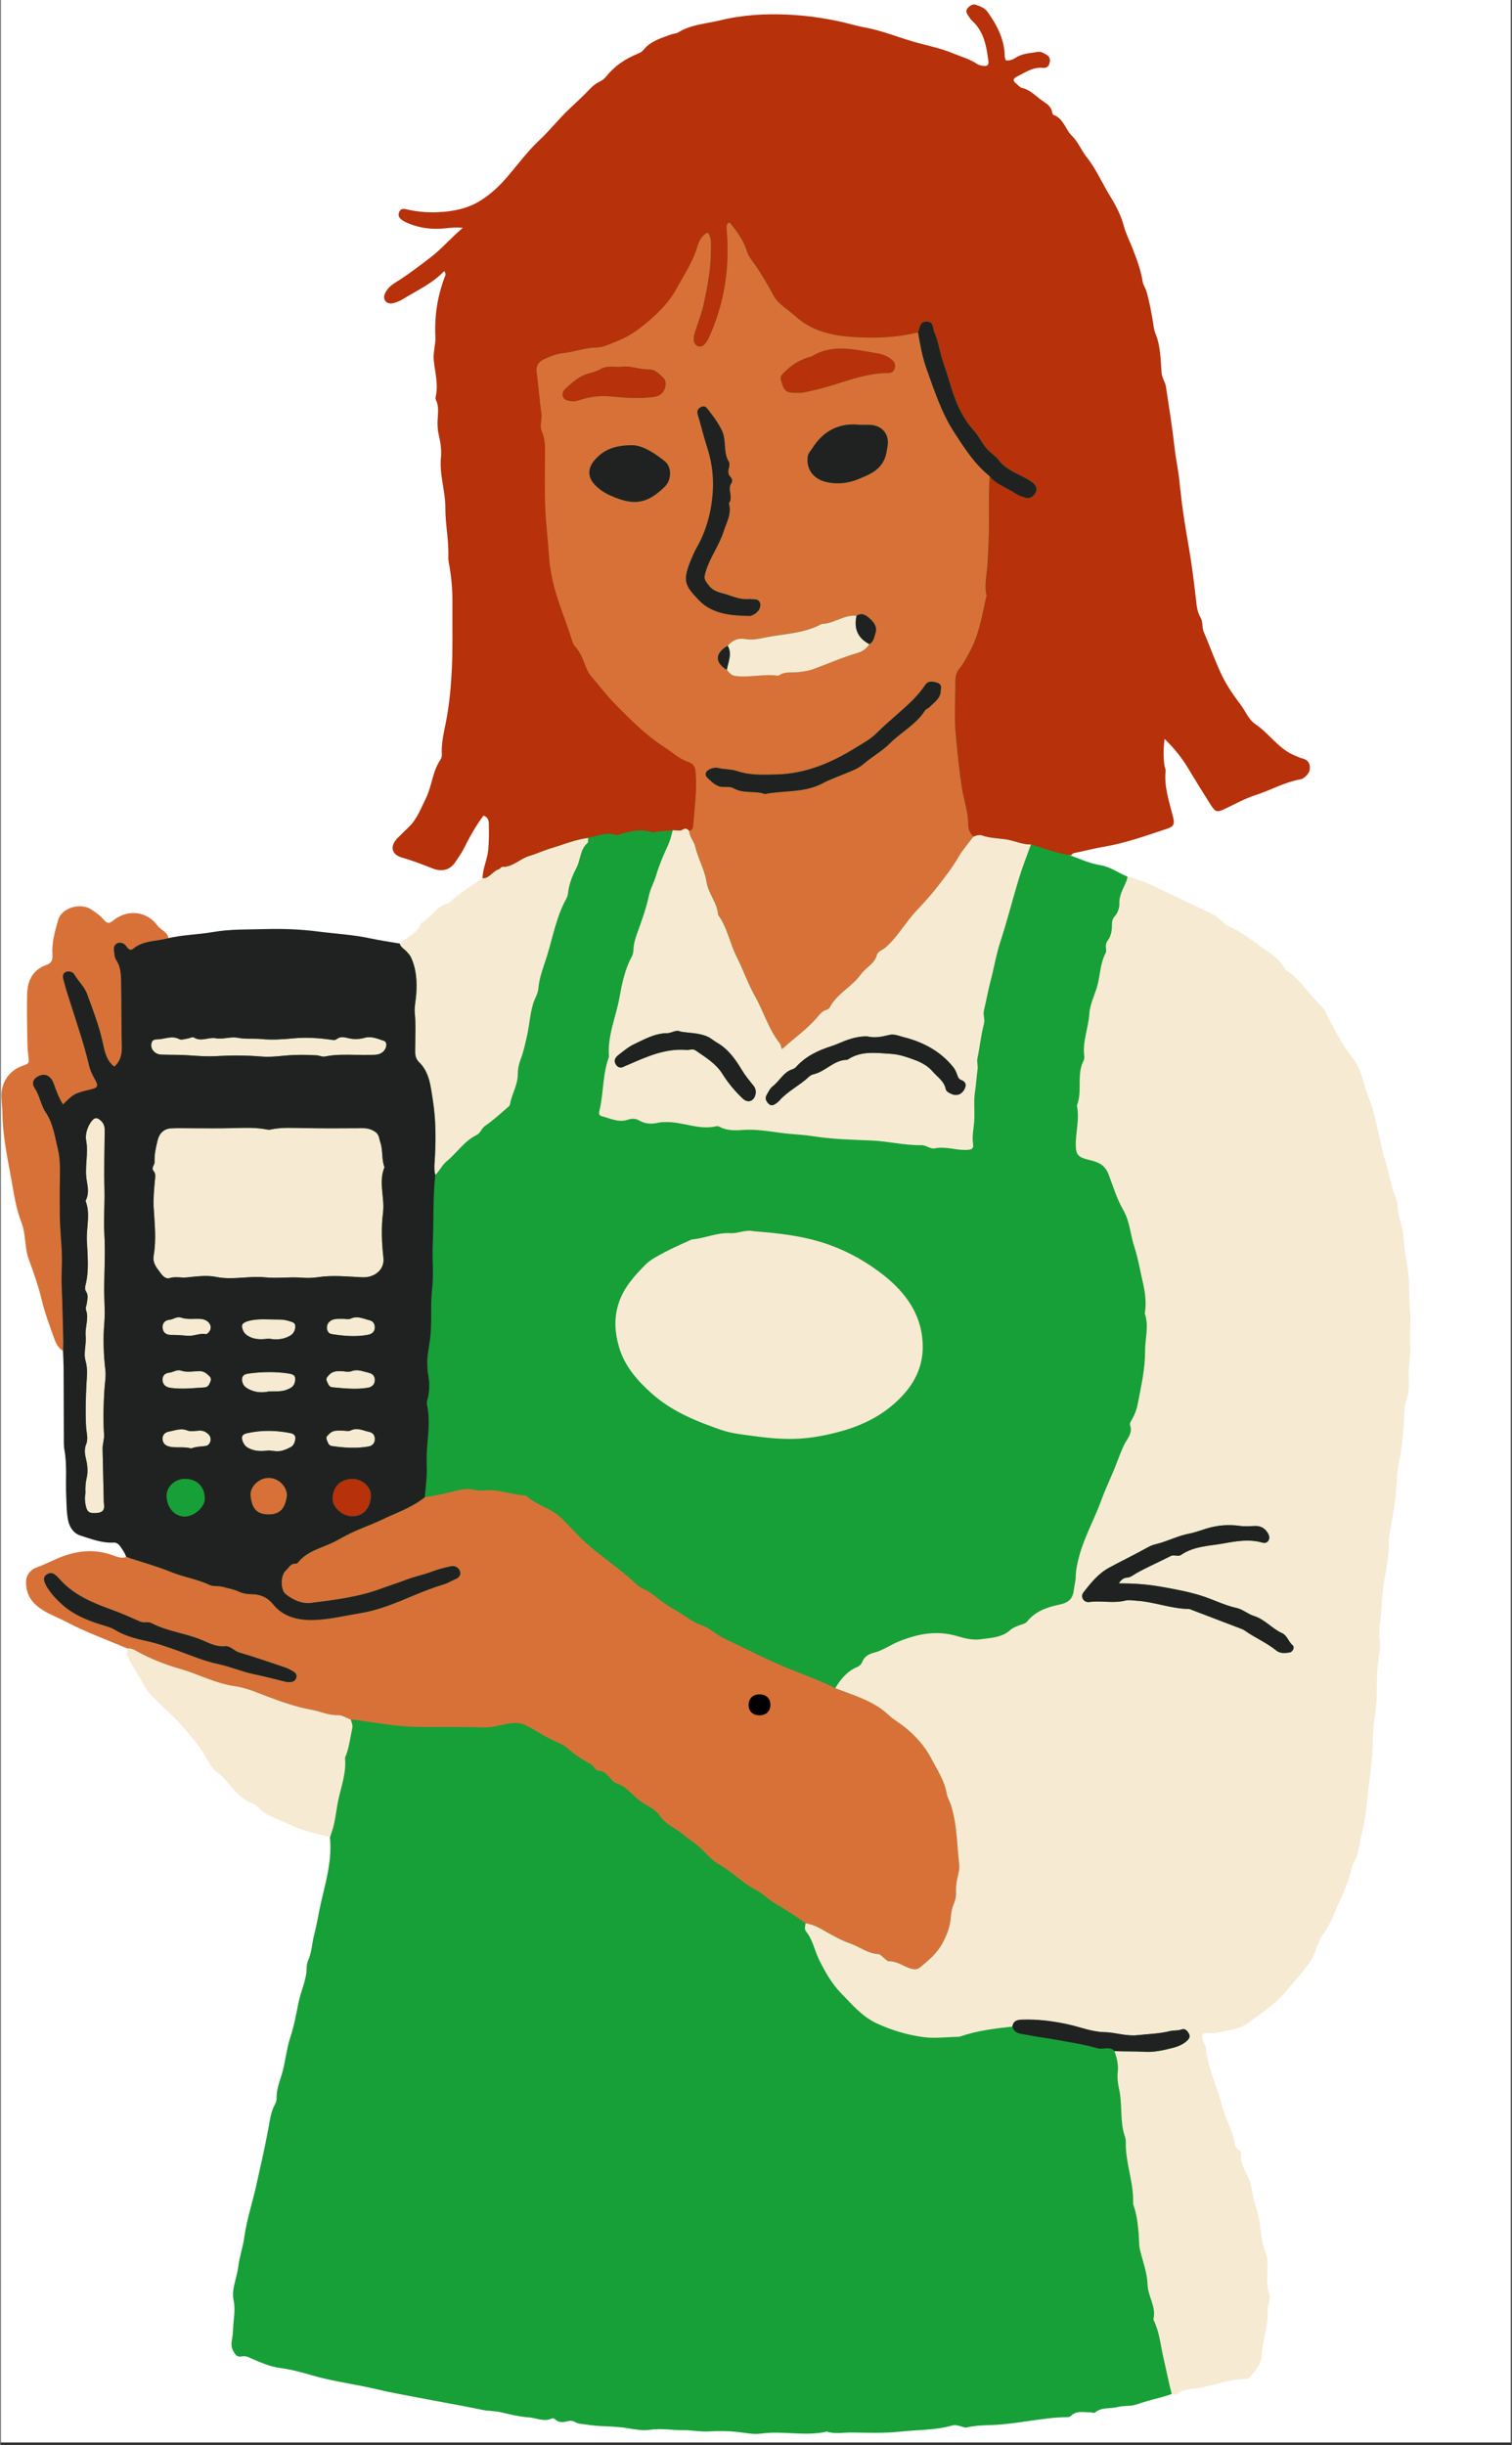
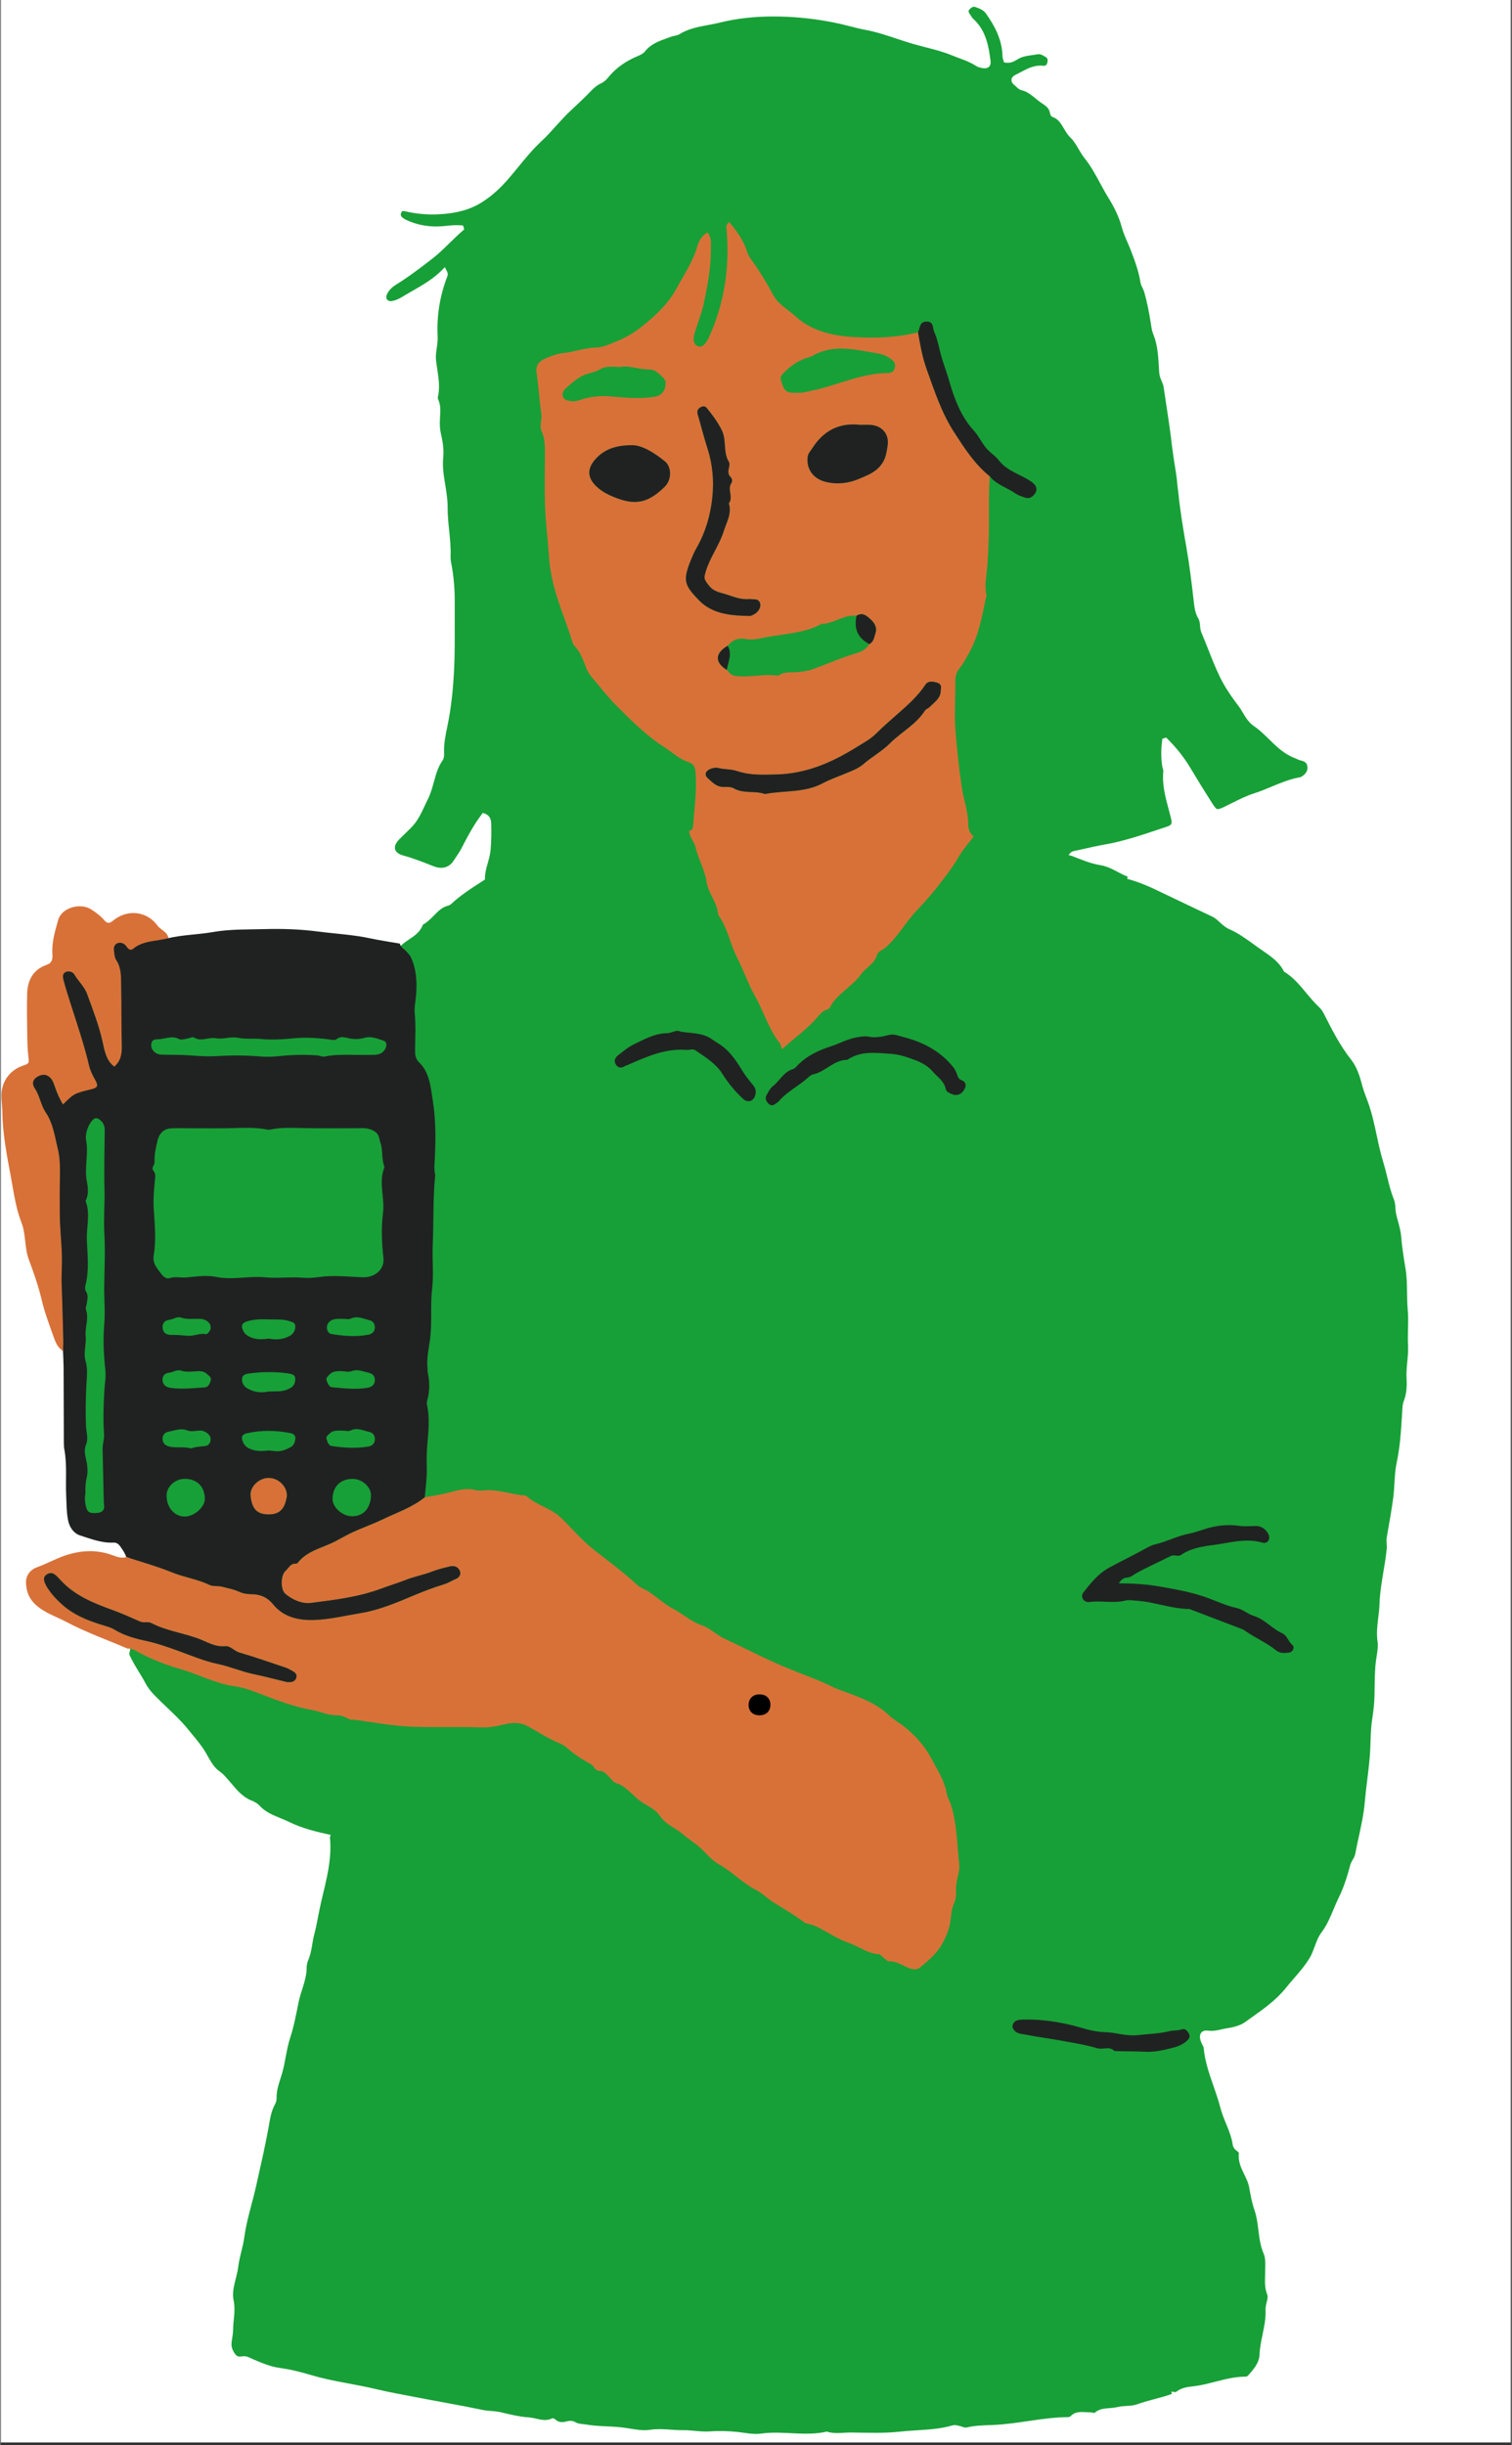
<svg xmlns="http://www.w3.org/2000/svg" width="556" viewBox="0 0 416.88 674.25" height="899" preserveAspectRatio="xMidYMid meet">
  <rect x="0" y="0" width="416.88" height="674.25" fill="#333333" stroke="none" />
  <defs>
    <g />
    <clipPath id="59fb66462a">
      <path d="M 0.172 0 L 416.59 0 L 416.59 673.5 L 0.172 673.5 Z M 0.172 0 " clip-rule="nonzero" />
    </clipPath>
    <clipPath id="41a959c377">
      <path d="M 0.172 1 L 388.988 1 L 388.988 672 L 0.172 672 Z M 0.172 1 " clip-rule="nonzero" />
    </clipPath>
    <clipPath id="97182585e9">
      <path d="M 0.172 61 L 273 61 L 273 544 L 0.172 544 Z M 0.172 61 " clip-rule="nonzero" />
    </clipPath>
    <clipPath id="d1dd820d99">
-       <path d="M 23 169 L 388.988 169 L 388.988 661 L 23 661 Z M 23 169 " clip-rule="nonzero" />
-     </clipPath>
+       </clipPath>
  </defs>
  <g clip-path="url(#59fb66462a)">
    <path fill="#ffffff" d="M 0.172 0 L 416.707 0 L 416.707 673.5 L 0.172 673.5 Z M 0.172 0 " fill-opacity="1" fill-rule="nonzero" />
  </g>
  <g clip-path="url(#41a959c377)">
    <path fill="#17a037" d="M 388.266 370.973 C 388.348 372.457 388.199 373.984 388.066 375.461 C 387.918 377.016 387.77 378.621 387.863 380.242 C 388.012 382.68 387.758 384.625 387.086 386.367 C 386.887 386.875 386.766 387.492 386.727 388.27 L 386.605 390.227 C 386.336 394.512 386.07 398.961 385.145 403.262 C 384.742 405.164 384.621 407.121 384.516 409.023 C 384.434 410.309 384.367 411.637 384.195 412.922 C 383.754 416.285 383.148 419.688 382.559 422.984 L 382.414 423.844 C 382.293 424.512 382.332 425.129 382.371 425.746 C 382.398 426.215 382.441 426.656 382.387 427.098 C 382.184 429.203 381.824 431.344 381.477 433.41 C 380.992 436.344 380.484 439.371 380.391 442.426 C 380.352 443.633 380.203 444.863 380.055 446.043 C 379.789 448.176 379.52 450.387 379.855 452.676 C 380.043 453.977 379.816 455.371 379.586 456.844 C 379.465 457.605 379.348 458.41 379.277 459.203 C 379.105 461.398 379.066 463.609 379.039 465.754 L 379.012 467.617 C 378.973 469.504 378.785 471.516 378.395 473.941 C 378.074 476.004 377.992 478.133 377.926 480.184 C 377.887 481.324 377.848 482.461 377.777 483.586 C 377.605 486 377.309 488.449 377.016 490.82 C 376.762 492.844 376.508 494.949 376.332 497.012 C 376.062 500.203 375.367 503.352 374.711 506.379 C 374.363 507.961 374 509.582 373.707 511.215 C 373.602 511.793 373.332 512.273 373.039 512.77 C 372.758 513.25 372.477 513.734 372.312 514.352 C 371.539 517.23 370.625 520.301 369.168 523.234 C 368.633 524.332 368.148 525.457 367.695 526.555 C 366.797 528.699 365.871 530.926 364.426 532.828 C 363.516 534.031 363.004 535.426 362.512 536.781 C 362.137 537.797 361.746 538.855 361.199 539.793 C 359.965 541.883 358.359 543.734 356.805 545.527 C 356.039 546.398 355.289 547.285 354.566 548.184 C 351.914 551.492 348.406 553.984 345.02 556.383 C 344.441 556.797 343.852 557.199 343.289 557.613 C 342.246 558.363 340.52 558.969 338.562 559.25 C 337.973 559.328 337.398 559.465 336.82 559.598 C 335.883 559.812 334.984 560.012 334.047 560.012 C 333.781 560.012 333.5 560 333.23 559.961 C 333.043 559.934 332.871 559.918 332.695 559.918 C 331.824 559.918 331.383 560.293 331.168 560.602 C 330.781 561.18 330.781 562.008 331.195 563.082 C 331.289 563.324 331.41 563.562 331.531 563.805 C 331.719 564.168 331.891 564.5 331.918 564.809 C 332.254 568.48 333.461 571.91 334.625 575.246 C 335.293 577.164 335.977 579.145 336.484 581.117 C 336.887 582.672 337.492 584.156 338.078 585.59 C 338.871 587.52 339.605 589.328 339.902 591.324 C 340.051 592.289 340.652 592.84 341.105 593.148 C 341.574 593.484 341.629 593.656 341.617 593.777 C 341.348 596 342.246 597.836 343.102 599.605 C 343.68 600.785 344.227 601.898 344.441 603.117 L 344.48 603.316 C 344.855 605.367 345.23 607.473 345.914 609.441 C 346.531 611.184 346.746 612.977 346.988 614.879 C 347.254 617.078 347.535 619.355 348.473 621.512 C 348.93 622.57 348.902 623.965 348.875 625.293 C 348.863 625.68 348.863 626.066 348.863 626.445 C 348.863 626.898 348.848 627.34 348.836 627.797 C 348.793 629.379 348.742 631.012 349.438 632.727 C 349.664 633.289 349.477 634.055 349.277 634.859 C 349.102 635.555 348.93 636.277 348.969 637.027 C 349.074 639.281 348.621 641.438 348.152 643.715 C 347.777 645.523 347.387 647.398 347.309 649.316 C 347.215 651.578 345.676 653.32 344.188 655.008 C 344.012 655.195 343.746 655.344 343.652 655.344 C 340.598 655.344 337.797 656.066 335.078 656.766 C 333.512 657.168 331.891 657.582 330.285 657.852 C 329.855 657.918 329.426 657.969 329 658.023 C 327.352 658.211 325.652 658.414 324.176 659.66 C 324.043 659.617 323.895 659.59 323.734 659.566 C 323.535 659.539 323.332 659.512 323.16 659.496 L 323.039 659.496 L 322.984 659.523 C 323.039 659.727 323.078 659.926 323.145 660.129 C 320.012 661.254 316.73 661.828 313.598 662.969 C 311.883 663.598 309.898 663.289 308.066 663.758 C 306.027 664.281 303.738 663.703 301.918 665.273 C 301.664 665.488 300.98 665.164 300.496 665.18 C 298.688 665.219 296.746 664.645 295.234 666.238 C 295.059 666.426 294.699 666.52 294.418 666.52 C 287.465 666.586 280.703 668.406 273.766 668.688 C 271.34 668.781 268.914 668.809 266.52 669.371 C 266.008 669.492 265.379 669.172 264.816 669.023 C 264.055 668.824 263.344 668.594 262.512 668.836 C 257.84 670.176 252.949 669.988 248.168 670.523 C 243.734 671.008 239.223 670.82 234.746 670.766 C 232.496 670.738 230.207 671.25 227.984 670.512 C 221.969 671.906 215.875 670.203 209.824 671.062 C 207.734 671.355 205.523 670.848 203.379 670.617 C 200.836 670.352 198.316 670.258 195.746 670.457 C 193.336 670.645 190.871 670.098 188.434 670.121 C 185.352 670.164 182.297 669.535 179.18 670.016 C 177.168 670.324 175.012 669.895 173.031 669.574 C 169.188 668.93 165.301 669.211 161.484 668.543 C 160.52 668.383 159.555 668.449 158.66 667.926 C 157.977 667.523 157.199 667.441 156.367 667.672 C 155.203 667.992 154.039 668.074 153.035 667.121 C 152.848 666.934 152.402 666.762 152.23 666.855 C 150.059 667.953 147.945 666.746 145.84 666.598 C 143.258 666.426 140.645 665.797 138.141 665.191 C 136.398 664.777 134.699 664.883 132.996 664.523 C 126.77 663.211 120.473 662.176 114.219 660.945 C 110.789 660.273 107.254 659.66 103.906 658.855 C 97.918 657.406 91.785 656.711 85.863 654.957 C 82.996 654.113 80.066 653.348 77.039 652.945 C 74.547 652.609 72.188 651.594 69.859 650.613 C 68.949 650.238 68.078 649.648 67.074 649.73 C 66.27 649.797 65.508 650.039 64.918 649.289 C 64.168 648.336 63.672 647.277 63.805 646.02 C 63.926 644.84 64.207 643.676 64.219 642.496 C 64.246 639.773 64.969 637.148 64.367 634.32 C 63.723 631.238 65.277 628.16 65.652 625.035 C 65.977 622.316 66.938 619.676 67.312 616.957 C 67.969 612.094 69.539 607.457 70.594 602.715 C 71.762 597.477 72.98 592.223 73.957 586.918 C 74.371 584.668 74.629 582.336 75.777 580.273 C 76.059 579.777 76.234 579.145 76.223 578.57 C 76.152 576.184 77.051 574.055 77.707 571.832 C 78.66 568.562 78.926 565.078 79.984 561.863 C 81.027 558.688 81.617 555.418 82.273 552.188 C 82.93 548.945 84.512 545.93 84.512 542.555 C 84.512 541.883 84.672 541.16 84.941 540.543 C 85.945 538.254 85.984 535.746 86.602 533.43 C 87.406 530.387 87.832 527.309 88.555 524.266 C 89.922 518.449 91.555 512.66 90.926 506.566 C 91.02 506.379 91.086 506.176 91.168 505.988 L 91.062 505.961 C 87.27 505.133 83.277 504.168 79.785 502.453 C 78.98 502.062 78.137 501.715 77.332 501.379 C 75.176 500.496 73.141 499.664 71.586 497.965 C 71.051 497.375 70.262 496.863 69.391 496.531 C 66.992 495.617 65.426 493.77 63.766 491.812 C 63.469 491.465 63.176 491.117 62.867 490.77 L 62.641 490.516 C 61.984 489.766 61.367 489.055 60.512 488.465 C 59.023 487.445 58.113 485.824 57.23 484.258 C 57.055 483.961 56.895 483.668 56.734 483.371 C 55.621 481.457 54.227 479.797 52.891 478.188 C 52.516 477.746 52.152 477.305 51.789 476.848 C 50.008 474.637 47.906 472.652 45.883 470.723 C 44.785 469.68 43.648 468.594 42.574 467.496 C 41.477 466.371 40.633 465.246 40.059 464.145 C 39.48 463.035 38.812 461.949 38.168 460.902 C 37.285 459.441 36.363 457.941 35.664 456.359 C 35.559 456.105 35.598 455.891 35.691 455.531 C 35.758 455.25 35.852 454.941 35.824 454.578 L 35.801 454.203 L 35.449 454.055 C 33.641 453.281 31.809 452.527 29.984 451.793 C 26.184 450.25 22.246 448.656 18.562 446.699 C 17.691 446.23 16.781 445.816 15.91 445.414 C 13.941 444.516 12.078 443.66 10.457 442.277 C 8.664 440.738 7.738 438.715 7.738 436.262 C 7.738 434.707 8.73 433.344 10.285 432.781 C 11.598 432.309 12.855 431.734 14.074 431.172 C 14.691 430.891 15.293 430.609 15.922 430.34 C 19.059 428.988 21.949 428.332 24.762 428.332 C 26.84 428.332 28.887 428.707 30.871 429.441 C 31.766 429.777 32.719 430.125 33.75 430.125 C 34.191 430.125 34.621 430.059 35.023 429.926 L 35.609 429.723 L 35.41 429.137 C 35.023 428.008 34.367 427.043 33.734 426.16 C 33.266 425.504 32.586 424.754 31.418 424.754 L 31.273 424.754 C 31.07 424.766 30.871 424.766 30.656 424.766 C 28.258 424.766 25.926 424.004 23.664 423.254 C 23.223 423.105 22.781 422.957 22.352 422.824 C 20.879 422.355 19.766 420.988 19.391 419.152 C 19.031 417.398 18.965 415.508 18.91 413.688 C 18.895 413.203 18.883 412.734 18.855 412.266 C 18.789 410.859 18.801 409.398 18.816 408.004 C 18.844 405.23 18.871 402.352 18.332 399.523 C 18.227 398.922 18.215 398.25 18.215 397.609 L 18.188 389.059 C 18.172 385.012 18.172 380.969 18.145 376.922 C 18.145 375.902 18.094 374.883 18.039 373.852 C 18.012 373.383 17.957 372.125 17.957 372.125 L 17.664 371.949 C 16.379 371.199 15.801 369.805 15.332 368.438 C 15.094 367.77 14.863 367.098 14.625 366.43 C 13.699 363.828 12.734 361.137 12.094 358.402 C 11.102 354.223 9.668 350.203 8.516 347.176 C 7.914 345.582 7.727 343.934 7.523 342.191 C 7.324 340.395 7.109 338.547 6.414 336.777 C 5.18 333.645 4.59 330.254 4.016 326.969 C 3.883 326.18 3.734 325.391 3.586 324.598 L 3.305 323.086 C 2.316 317.82 1.297 312.379 1.203 306.926 C 1.191 306.082 1.121 305.25 1.07 304.406 C 1.016 303.684 0.961 302.945 0.934 302.223 C 0.828 298.727 2.984 295.605 6.293 294.453 C 8.449 293.703 8.625 293.434 8.367 291.25 L 8.34 291.008 C 8.129 289.172 8.086 287.336 8.059 285.461 L 8.035 283.785 C 7.992 280.559 7.941 277.223 8.035 273.953 C 8.141 270.172 9.828 267.68 13.07 266.57 C 15.188 265.832 15.051 263.93 15 263.113 C 14.797 260.082 15.629 257.137 16.445 254.281 L 16.578 253.812 C 17.195 251.645 19.727 250.504 21.922 250.504 C 23.008 250.504 23.984 250.773 24.762 251.266 C 25.832 251.965 27.188 252.914 28.258 254.16 C 28.594 254.551 29.117 255.074 29.867 255.074 C 30.496 255.074 31.059 254.699 31.555 254.281 C 33.094 253.023 34.875 252.367 36.723 252.367 C 39.133 252.367 41.371 253.531 42.855 255.555 C 43.258 256.105 43.793 256.508 44.305 256.883 C 45.039 257.43 45.668 257.898 45.816 258.758 L 45.926 259.402 L 46.566 259.254 C 48.832 258.73 51.188 258.488 53.477 258.262 C 55.219 258.086 57.027 257.898 58.797 257.59 C 62.465 256.949 66.242 256.895 69.898 256.84 C 70.984 256.828 72.055 256.816 73.141 256.773 C 74.133 256.746 75.121 256.734 76.113 256.734 C 80.172 256.734 84.082 256.977 87.766 257.445 C 89.332 257.645 90.898 257.805 92.469 257.969 C 95.629 258.289 98.895 258.625 102.043 259.309 C 103.918 259.707 105.836 260.031 107.684 260.324 C 108.512 260.461 109.355 260.594 110.188 260.742 L 110.496 260.793 L 110.723 260.578 C 111.324 260.016 112.008 259.547 112.758 259.051 C 114.273 258.035 115.84 256.977 116.574 254.98 C 117.754 254.336 118.68 253.398 119.574 252.488 C 120.793 251.242 121.945 250.074 123.633 249.699 C 123.969 249.621 124.25 249.391 124.426 249.23 C 126.891 246.914 129.781 245.051 132.582 243.242 L 133.691 242.52 L 133.691 242.184 C 133.68 240.777 134.055 239.438 134.457 238.031 C 134.777 236.879 135.113 235.699 135.234 234.453 C 135.488 231.707 135.461 229.027 135.406 226.988 C 135.367 225.609 134.738 224.699 133.504 224.297 L 133.09 224.16 L 132.824 224.512 C 130.734 227.27 129.07 230.273 127.211 233.918 C 126.797 234.746 126.258 235.523 125.75 236.273 C 125.508 236.621 125.27 236.973 125.055 237.32 C 124.223 238.621 123.031 239.301 121.613 239.301 C 120.957 239.301 120.258 239.156 119.535 238.875 L 119.281 238.781 C 116.656 237.734 113.926 236.664 111.109 235.887 C 109.879 235.551 109.09 234.934 108.902 234.172 C 108.688 233.352 109.117 232.375 110.105 231.398 L 111.004 230.512 C 111.688 229.844 112.355 229.172 113.039 228.516 C 114.996 226.68 116.066 224.375 117.098 222.141 C 117.379 221.535 117.648 220.945 117.957 220.355 C 118.719 218.828 119.16 217.195 119.602 215.613 C 120.18 213.512 120.727 211.512 121.945 209.773 C 122.469 209.023 122.441 208.176 122.414 207.414 L 122.402 207.094 C 122.375 204.855 122.832 202.629 123.285 200.473 L 123.395 199.922 C 124.344 195.273 124.922 190.238 125.203 184.074 C 125.375 180.16 125.363 176.195 125.348 172.348 C 125.336 170.367 125.336 168.371 125.348 166.387 C 125.391 162.488 125.055 158.695 124.359 155.133 C 124.238 154.543 124.195 153.992 124.211 153.512 C 124.305 151.047 124.051 148.582 123.809 146.184 C 123.594 144.133 123.379 142.016 123.395 139.965 C 123.406 137.82 123.07 135.73 122.738 133.695 C 122.309 131.094 121.918 128.645 122.188 126.059 C 122.363 124.355 122.16 122.227 121.57 119.734 C 121.25 118.395 121.168 116.961 121.289 115.219 L 121.289 115.098 C 121.41 113.449 121.531 111.734 120.754 110.059 C 120.676 109.898 120.66 109.699 120.688 109.59 C 121.316 106.965 120.93 104.418 120.555 101.953 C 120.418 101.027 120.273 100.117 120.18 99.18 C 120.086 98.121 120.23 97.074 120.395 95.965 C 120.539 94.934 120.699 93.848 120.633 92.75 C 120.352 87.094 121.25 81.535 123.312 76.215 C 123.422 75.945 123.445 75.609 123.395 75.316 C 123.352 75.102 123.258 74.93 123.164 74.742 C 123.125 74.66 123.07 74.566 123.02 74.457 L 122.629 73.656 L 122.012 74.297 C 119.574 76.844 116.523 78.586 113.562 80.289 C 112.637 80.824 111.699 81.348 110.789 81.91 C 109.773 82.523 108.887 82.875 108.004 83.02 C 107.898 83.035 107.805 83.047 107.695 83.047 C 107.254 83.047 106.867 82.859 106.652 82.539 C 106.422 82.203 106.41 81.762 106.598 81.305 C 107.066 80.207 107.871 79.309 109.074 78.559 C 112.598 76.375 115.867 73.883 119.176 71.324 C 120.836 70.039 122.281 68.629 123.809 67.129 C 125.109 65.855 126.445 64.543 127.973 63.258 L 127.641 62.172 C 126.996 62.117 126.422 62.094 125.871 62.094 C 124.707 62.094 123.676 62.199 122.777 62.305 C 121.934 62.398 121.074 62.453 120.258 62.453 C 117.301 62.453 114.488 61.836 111.902 60.605 C 111.379 60.352 110.965 60.055 110.695 59.734 C 110.309 59.266 110.508 58.754 110.668 58.5 C 110.805 58.285 110.949 58.191 111.203 58.191 C 111.297 58.191 111.418 58.207 111.539 58.234 C 114.125 58.836 116.723 59.145 119.27 59.145 C 119.777 59.145 120.301 59.133 120.809 59.105 C 125.695 58.875 129.445 57.859 132.637 55.902 C 135.355 54.227 137.887 51.988 140.375 49.055 C 141.18 48.117 141.957 47.152 142.746 46.203 C 144.781 43.711 146.887 41.148 149.242 38.953 C 150.715 37.586 152.07 36.086 153.367 34.637 C 154.695 33.176 156.059 31.664 157.535 30.309 C 159.328 28.648 161.23 26.867 162.984 25.031 C 163.668 24.32 164.5 23.543 165.582 23.047 C 166.359 22.699 167.031 22.164 167.645 21.398 C 169.734 18.812 172.426 16.871 175.883 15.438 C 176.539 15.168 177.355 14.781 177.852 14.137 C 179.434 12.141 181.656 11.336 184.012 10.492 C 184.414 10.348 184.805 10.211 185.203 10.066 C 185.434 9.973 185.688 9.93 185.941 9.891 C 186.371 9.809 186.867 9.715 187.293 9.449 C 189.758 7.922 192.465 7.41 195.344 6.875 C 196.43 6.676 197.539 6.461 198.641 6.191 C 203.18 5.082 207.973 4.543 213.266 4.543 C 214.523 4.543 215.848 4.57 217.176 4.637 C 221.969 4.867 226.848 5.508 231.652 6.582 C 232.59 6.797 233.543 7.035 234.48 7.277 C 235.805 7.613 237.172 7.977 238.512 8.215 C 241.5 8.766 244.391 9.715 247.191 10.656 C 248.559 11.109 249.938 11.566 251.328 11.98 C 252.602 12.355 253.902 12.691 255.188 13.027 C 257.652 13.656 260.195 14.312 262.578 15.305 C 263.223 15.57 263.891 15.812 264.547 16.066 C 266.117 16.645 267.602 17.191 268.957 18.09 C 269.465 18.426 270.133 18.668 270.855 18.773 C 271.086 18.801 271.301 18.828 271.5 18.828 C 272.062 18.828 272.504 18.652 272.785 18.332 C 273.105 17.957 273.227 17.422 273.121 16.711 C 272.613 13.012 271.98 8.402 268.285 5.133 C 268.125 5 267.992 4.773 267.844 4.531 C 267.738 4.355 267.629 4.184 267.508 4.023 C 266.895 3.219 267.039 2.922 267.27 2.656 C 267.738 2.121 268.152 1.863 268.566 1.863 C 268.688 1.863 268.809 1.891 268.93 1.934 C 270.066 2.336 271.125 2.723 271.836 3.699 C 273.926 6.637 276.336 10.641 276.43 15.559 C 276.43 15.906 276.535 16.215 276.629 16.496 C 276.656 16.605 276.695 16.699 276.723 16.805 L 276.816 17.191 L 277.207 17.262 C 277.434 17.301 277.66 17.312 277.875 17.312 C 278.934 17.312 279.766 16.871 280.5 16.402 C 281.785 15.57 283.258 15.383 284.801 15.168 C 285.281 15.102 285.75 15.035 286.219 14.957 C 286.301 14.941 286.379 14.93 286.461 14.93 C 286.969 14.93 287.453 15.211 287.973 15.52 L 288.281 15.691 C 288.699 15.922 289.031 16.281 288.777 17.328 C 288.645 17.852 288.324 18.145 287.84 18.145 C 287.785 18.145 287.746 18.145 287.691 18.133 C 287.426 18.105 287.156 18.09 286.891 18.09 C 284.84 18.09 283.141 19 281.492 19.871 C 281.062 20.102 280.633 20.328 280.191 20.543 C 279.672 20.797 278.973 21.211 278.895 21.949 C 278.801 22.738 279.535 23.328 279.766 23.516 C 279.91 23.637 280.047 23.773 280.191 23.906 C 280.609 24.293 281.062 24.738 281.664 24.871 C 283.18 25.207 284.305 26.145 285.512 27.121 C 286.098 27.605 286.715 28.113 287.387 28.543 C 288.375 29.184 289.273 29.855 289.473 31.008 C 289.609 31.73 289.848 32.133 290.238 32.266 C 291.793 32.789 292.543 34.074 293.344 35.43 C 293.867 36.301 294.391 37.211 295.168 37.949 C 296.078 38.82 296.719 39.918 297.402 41.082 C 297.914 41.953 298.449 42.863 299.105 43.684 C 300.766 45.746 302.062 48.145 303.309 50.449 C 304.035 51.773 304.77 53.156 305.574 54.453 C 307.449 57.484 308.613 60.043 309.285 62.535 C 309.672 63.996 310.273 65.402 310.863 66.754 C 311.172 67.465 311.48 68.176 311.762 68.898 C 312.953 71.98 313.973 74.781 314.453 77.781 C 314.547 78.398 314.816 78.949 315.07 79.469 C 315.258 79.844 315.418 80.207 315.523 80.57 C 316.262 83.18 316.852 86.035 317.387 89.52 C 317.52 90.43 317.668 91.367 318.031 92.238 C 319.168 95.012 319.355 98.027 319.531 100.934 C 319.57 101.551 319.609 102.168 319.648 102.77 C 319.719 103.668 320.023 104.406 320.32 105.102 C 320.547 105.652 320.762 106.16 320.855 106.723 L 321.203 109.027 C 321.926 113.785 322.691 118.703 323.238 123.551 C 323.414 125.027 323.656 126.512 323.883 127.961 C 324.191 129.848 324.512 131.805 324.66 133.746 C 324.688 134.203 324.754 134.66 324.82 135.113 C 324.859 135.449 324.914 135.77 324.941 136.105 C 325.449 141.117 326.309 146.168 327.137 150.926 C 327.996 155.801 328.582 160.68 329.094 165.207 L 329.145 165.648 C 329.332 167.324 329.52 169.055 330.434 170.566 C 330.781 171.156 330.848 171.812 330.902 172.512 C 330.953 173.152 331.008 173.824 331.301 174.492 C 331.945 175.992 332.547 177.52 333.152 179.047 C 334.156 181.594 335.199 184.234 336.418 186.738 C 337.906 189.793 339.941 192.621 341.562 194.754 C 341.992 195.316 342.352 195.918 342.727 196.562 C 343.52 197.887 344.348 199.266 345.781 200.23 C 347.281 201.25 348.621 202.562 349.918 203.836 C 351.969 205.848 354.086 207.922 356.977 209.023 C 357.164 209.09 357.34 209.184 357.527 209.262 C 357.891 209.438 358.277 209.609 358.707 209.703 C 359.91 209.961 360.434 210.469 360.527 211.461 C 360.621 212.52 360.152 213.324 359.027 214.086 C 358.852 214.207 358.641 214.289 358.453 214.328 C 355.68 214.824 353.082 215.895 350.578 216.941 C 349.035 217.582 347.457 218.238 345.863 218.75 C 343.746 219.418 341.711 220.438 339.754 221.414 C 339.098 221.75 338.43 222.07 337.773 222.395 C 336.914 222.809 336.219 223.117 335.805 223.117 C 335.402 223.117 335.055 222.754 334.25 221.496 C 332.254 218.375 330.219 215.078 328.195 211.688 C 326.441 208.754 324.324 206.102 321.551 203.367 L 320.508 203.73 C 320.117 206.57 320.117 208.902 320.48 211.301 C 320.508 211.516 320.574 211.727 320.641 211.941 C 320.723 212.184 320.789 212.426 320.773 212.586 C 320.398 216.27 321.324 219.754 322.234 223.117 C 322.449 223.934 322.676 224.75 322.879 225.57 C 323.266 227.176 323.105 227.512 321.688 227.98 C 320.828 228.262 319.957 228.559 319.102 228.84 C 314.387 230.418 309.512 232.039 304.527 232.898 C 302.801 233.191 301.086 233.582 299.414 233.957 C 298.609 234.145 297.805 234.316 297 234.492 L 296.695 234.547 C 296.09 234.652 295.273 234.801 294.793 235.633 L 294.672 235.832 C 294.887 235.871 295.102 235.914 295.312 235.938 C 297.98 236.945 300.59 238.125 303.418 238.566 C 306.203 239.008 308.414 240.762 310.957 241.754 C 310.902 241.957 310.852 242.156 310.797 242.344 C 314.211 243.227 317.281 244.637 320.641 246.27 C 323.707 247.742 326.789 249.203 329.855 250.664 L 334.25 252.742 C 335.039 253.117 335.684 253.707 336.367 254.336 C 337.129 255.031 337.918 255.758 338.949 256.211 C 341.441 257.297 343.691 258.93 345.863 260.512 L 346.824 261.211 C 347.27 261.531 347.723 261.84 348.191 262.16 C 350.414 263.688 352.719 265.27 353.977 267.762 L 354.059 267.91 L 354.207 268.004 C 356.617 269.516 358.371 271.605 360.219 273.832 C 361.316 275.145 362.441 276.496 363.715 277.703 C 364.238 278.199 364.652 278.762 364.988 279.406 L 365.094 279.605 C 367.25 283.879 369.488 288.301 372.543 292.16 C 374.215 294.266 374.992 296.891 375.648 299.395 C 375.957 300.562 376.387 301.688 376.789 302.758 C 376.922 303.105 377.055 303.457 377.176 303.805 C 378.289 306.816 378.969 309.992 379.625 313.074 C 380.148 315.539 380.699 318.086 381.461 320.551 C 381.863 321.863 382.199 323.219 382.52 324.531 C 383.027 326.621 383.566 328.777 384.395 330.828 C 384.676 331.523 384.73 332.262 384.785 333.039 C 384.824 333.602 384.863 334.191 384.996 334.793 C 385.145 335.477 385.332 336.148 385.52 336.832 C 385.91 338.277 386.27 339.633 386.379 340.984 C 386.551 343.477 386.953 345.93 387.328 348.312 L 387.637 350.23 C 387.945 352.238 387.973 354.344 387.996 356.367 C 388.023 357.949 388.039 359.582 388.188 361.191 C 388.348 362.918 388.305 364.754 388.254 366.523 C 388.227 367.969 388.188 369.484 388.266 370.973 Z M 388.266 370.973 " fill-opacity="1" fill-rule="nonzero" />
  </g>
  <g clip-path="url(#97182585e9)">
    <path fill="#d87138" d="M 34.781 429.348 C 38.973 430.73 43.246 431.883 47.316 433.555 C 50.734 434.949 54.414 435.445 57.75 437.055 C 58.754 437.535 60.109 437.242 61.234 437.551 C 62.746 437.965 64.312 438.207 65.762 438.875 C 66.805 439.371 67.918 439.613 69.164 439.598 C 71.559 439.598 73.582 440.324 75.297 442.426 C 78.148 445.949 82.355 446.875 86.668 446.715 C 90.98 446.555 95.227 445.508 99.473 444.812 C 104.469 443.992 109.25 441.969 113.965 439.988 C 116.738 438.82 119.562 437.738 122.441 436.867 C 123.609 436.516 124.559 435.859 125.645 435.418 C 126.488 435.082 127.172 434.281 126.809 433.301 C 126.395 432.137 125.32 431.68 124.156 431.934 C 122.43 432.324 120.699 432.766 119.055 433.395 C 116.762 434.266 114.34 434.723 112.09 435.594 C 109.73 436.504 107.336 437.242 104.977 438.113 C 98.75 440.402 92.238 441.195 85.758 442.012 C 83.211 442.332 80.723 441.207 78.699 439.559 C 77.238 438.379 77.305 434.375 78.754 433.102 C 79.598 432.379 80.09 431.039 81.566 431.199 C 81.727 431.211 81.953 431.062 82.074 430.93 C 84.766 427.488 89.039 426.844 92.602 424.926 C 93.887 424.246 95.145 423.52 96.457 422.879 C 99.352 421.457 102.434 420.438 105.312 419.047 C 109.305 417.117 113.602 415.711 117.113 412.855 C 119.414 412.48 121.707 412.105 123.996 411.504 C 126.152 410.938 128.562 410.23 130.922 410.859 C 132.379 411.246 133.828 410.832 135.301 410.914 C 138.449 411.086 141.434 412.133 144.555 412.371 C 144.742 412.387 144.996 412.387 145.117 412.508 C 147.969 415.172 151.977 415.828 154.895 418.738 C 157.84 421.672 160.574 424.887 163.895 427.473 C 167.887 430.594 171.973 433.609 175.695 437.055 C 176.645 437.938 177.906 438.258 178.977 438.984 C 181.254 440.523 183.355 442.465 185.688 443.688 C 188.352 445.078 190.562 447.195 193.508 448.188 C 195.746 448.938 197.539 450.84 199.777 451.871 C 205.602 454.578 211.297 457.605 217.23 460.031 C 221.609 461.828 226.082 463.367 230.316 465.527 C 235.496 467.535 240.922 469.008 245.129 473 C 246.398 474.207 247.996 475.051 249.375 476.164 C 252.402 478.59 255.027 481.496 256.754 484.82 C 258.387 487.941 260.477 491.008 261.055 494.602 C 261.242 495.711 261.844 496.582 262.18 497.602 C 263.918 502.961 263.852 508.562 264.496 514.055 C 264.629 515.246 264.348 516.414 264.066 517.566 C 263.746 518.906 263.543 520.258 263.609 521.664 C 263.664 522.844 263.465 523.957 262.969 525.082 C 262.352 526.504 262.258 528.082 262.07 529.652 C 261.828 531.797 260.906 533.953 259.859 535.883 C 258.414 538.574 256.07 540.586 253.715 542.5 C 252.75 543.293 251.676 543.078 250.645 542.676 C 248.824 541.992 247.203 540.773 245.102 540.824 C 244.633 540.84 244.137 540.211 243.668 539.859 C 243.199 539.512 242.742 538.871 242.262 538.855 C 239.273 538.723 236.984 536.793 234.305 535.867 C 231.398 534.863 228.723 533.176 226 531.676 C 224.77 530.992 223.484 530.59 222.117 530.336 C 219.32 528.27 216.359 526.449 213.371 524.652 C 211.656 523.621 210.223 522.055 208.402 521.129 C 204.719 519.254 201.906 516.16 198.305 514.148 C 196.562 513.172 195.117 511.59 193.695 510.129 C 192.102 508.496 190.121 507.383 188.445 505.922 C 186.328 504.074 183.531 503.148 181.898 500.684 C 180.812 499.047 178.895 498.152 177.316 497.188 C 174.652 495.539 172.922 492.629 169.801 491.668 C 169 491.41 168.625 490.66 168.062 490.125 C 167.23 489.336 166.613 488.305 165.18 488.316 C 164.098 488.328 163.816 487.004 162.945 486.508 C 160.656 485.223 158.391 483.883 156.449 482.074 C 155.215 480.934 153.527 480.465 152.082 479.727 C 149.738 478.523 147.527 477.09 145.199 475.867 C 142.934 474.691 140.496 475.117 138.273 475.668 C 136.316 476.164 134.391 476.391 132.461 476.324 C 126.473 476.125 120.488 476.34 114.5 476.176 C 108.848 476.016 103.395 475.023 97.879 474.234 C 97.488 474.18 97.09 474.223 96.699 474.223 C 95.508 473.777 94.301 472.949 93.125 472.988 C 90.539 473.082 88.273 471.941 85.836 471.5 C 81.738 470.777 77.773 469.371 73.863 467.91 C 70.836 466.77 67.863 465.43 64.66 464.988 C 59.371 464.254 54.684 461.668 49.621 460.219 C 45.469 459.039 41.305 457.391 37.445 455.223 C 36.789 454.848 36.027 454.512 35.195 454.633 C 29.543 452.195 23.73 450.156 18.254 447.25 C 15.492 445.789 12.492 444.852 10.043 442.746 C 7.992 441.004 7.109 438.754 7.109 436.262 C 7.109 434.414 8.289 432.848 10.07 432.203 C 12 431.508 13.805 430.594 15.668 429.793 C 20.625 427.66 25.766 426.898 31.07 428.879 C 32.168 429.281 33.469 429.793 34.781 429.348 Z M 78.914 463.809 C 80.348 463.957 81.336 463.73 81.66 462.605 C 81.965 461.547 81.098 461.035 80.305 460.609 C 79.785 460.328 79.262 460.031 78.699 459.844 C 74.465 458.426 70.246 456.938 65.961 455.691 C 64.516 455.277 63.496 453.789 61.984 453.949 C 59.707 454.176 57.645 453.117 55.848 452.34 C 51.242 450.359 46.164 449.902 41.73 447.586 C 40.688 447.047 39.602 447.613 38.559 447.141 C 36.078 446.031 33.59 444.918 31.031 443.992 C 25.699 442.051 20.477 439.973 16.539 435.621 C 16.082 435.109 15.602 434.602 15.066 434.188 C 14.367 433.648 13.594 433.676 12.855 434.145 C 12.066 434.641 11.918 435.406 12.227 436.223 C 12.469 436.867 12.773 437.48 13.164 438.043 C 14.289 439.734 15.629 441.168 17.18 442.535 C 20.277 445.281 23.945 446.766 27.734 447.961 C 29.047 448.375 30.336 448.656 31.539 449.379 C 34.164 450.973 37.137 451.82 40.086 452.449 C 43.258 453.117 46.301 454.203 49.301 455.289 C 52.848 456.59 56.387 458.074 60.043 458.84 C 63.43 459.551 66.562 460.941 69.926 461.641 C 73.031 462.309 76.141 463.141 78.914 463.809 Z M 43.352 255.207 C 40.418 251.199 35.062 250.637 31.164 253.828 C 30.215 254.605 29.586 254.793 28.727 253.785 C 27.711 252.582 26.438 251.629 25.098 250.773 C 22.137 248.844 16.953 250.262 15.988 253.664 C 15.117 256.734 14.168 259.871 14.395 263.18 C 14.477 264.41 14.328 265.512 12.883 266.02 C 9.133 267.32 7.539 270.215 7.43 273.965 C 7.324 277.809 7.402 281.656 7.457 285.5 C 7.484 287.375 7.523 289.254 7.738 291.113 C 7.98 293.23 8.074 293.23 6.105 293.914 C 2.543 295.148 0.227 298.484 0.332 302.289 C 0.371 303.855 0.574 305.426 0.602 306.992 C 0.695 313.008 1.898 318.902 2.984 324.758 C 3.746 328.871 4.285 333.105 5.836 337.059 C 7.148 340.41 6.652 344.066 7.926 347.441 C 9.305 351.086 10.578 354.812 11.477 358.59 C 12.293 362.062 13.578 365.355 14.742 368.691 C 15.238 370.113 15.867 371.668 17.344 372.539 C 17.367 371.562 17.449 370.57 17.422 369.59 C 17.289 364.484 17.18 359.383 16.969 354.277 C 16.859 351.73 17.102 349.184 17.047 346.664 C 16.969 342.645 16.473 338.641 16.457 334.605 C 16.445 331.5 16.418 328.375 16.484 325.27 C 16.551 322.414 16.566 319.398 15.91 316.785 C 15.078 313.449 14.625 309.781 12.613 306.832 C 11.207 304.754 10.969 302.25 9.586 300.188 C 8.637 298.777 9.078 297.641 10.336 296.918 C 11.77 296.086 13.043 296.273 14.035 297.465 C 14.609 298.164 14.836 299.035 15.145 299.879 C 15.723 301.5 16.379 303.094 17.344 304.594 C 20.371 301.578 20.438 301.551 25.125 300.414 C 26.84 300 27.16 299.516 26.316 297.988 C 25.605 296.688 24.895 295.391 24.562 293.969 C 23.262 288.383 21.414 282.957 19.672 277.504 C 18.922 275.156 18.16 272.824 17.531 270.441 C 17.316 269.652 17.074 268.551 18.078 268.082 C 18.949 267.68 20.062 268.043 20.465 268.754 C 21.535 270.617 23.234 272.062 23.984 274.141 C 25.578 278.535 27.293 282.875 28.285 287.496 C 28.793 289.844 29.262 292.508 31.484 294.172 C 33.293 292.59 33.641 290.594 33.562 288.289 C 33.402 282.727 33.508 277.152 33.387 271.578 C 33.336 269.273 33.441 266.902 32.035 264.785 C 31.527 264.023 31.5 262.91 31.391 261.934 C 31.23 260.473 32.516 259.602 33.883 260.191 C 34.461 260.434 34.766 260.953 35.141 261.41 C 35.57 261.934 36.105 262.148 36.668 261.68 C 39.508 259.32 43.137 259.656 46.406 258.73 C 46.113 256.895 44.277 256.48 43.352 255.207 Z M 190.012 229.133 C 190.629 228.934 191.02 228.582 191.07 227.875 C 191.445 222.891 192.168 217.934 191.754 212.906 C 191.633 211.473 191.246 210.617 189.707 210.105 C 187.254 209.305 185.352 207.453 183.211 206.074 C 178.172 202.844 173.953 198.625 169.773 194.402 C 167.297 191.898 165.168 189.059 162.863 186.379 C 162.273 185.695 161.898 184.891 161.566 184.074 C 160.723 181.984 160.051 179.824 158.402 178.137 C 157.961 177.684 157.773 176.918 157.559 176.262 C 155.871 170.82 153.527 165.609 152.309 160.008 C 151.84 157.879 151.48 155.773 151.348 153.605 C 151.062 149.129 150.477 144.68 150.289 140.207 C 150.086 135.477 150.207 130.734 150.219 125.988 C 150.219 123.617 150.355 121.234 149.352 119.008 C 148.625 117.402 149.469 115.781 149.23 114.078 C 148.68 110.301 148.438 106.469 147.918 102.676 C 147.676 100.961 148.344 99.781 150.113 98.965 C 151.828 98.188 153.527 97.531 155.379 97.344 C 158.402 97.023 161.285 95.883 164.363 95.828 C 166.254 95.805 167.992 94.906 169.695 94.234 C 172.133 93.285 174.422 92.012 176.551 90.352 C 180.543 87.227 184.227 83.852 186.637 79.348 C 188.621 75.652 191.02 72.156 192.223 68.039 C 192.68 66.461 193.43 64.906 195.102 64.113 C 196.281 65.602 195.988 67.316 195.988 69.047 C 196 73.91 195.09 78.641 194.113 83.367 C 193.535 86.195 192.449 88.836 191.605 91.57 C 190.949 93.688 191.191 94.973 192.398 95.453 C 193.496 95.898 194.555 95.012 195.465 93.004 C 199.75 83.555 201.223 73.656 200.328 63.379 C 200.258 62.562 200.141 61.836 201.078 61.262 C 203.164 63.738 205.027 66.324 206.004 69.461 C 206.395 70.707 207.223 71.711 207.961 72.742 C 209.957 75.559 211.645 78.531 213.305 81.547 C 214.656 84 217.242 85.312 219.25 87.16 C 224.715 92.172 231.652 92.895 238.5 93.07 C 243.359 93.203 248.328 92.828 253.137 91.637 C 253.727 95.094 254.328 98.523 255.535 101.859 C 257.68 107.809 259.605 113.812 263.09 119.184 C 265.941 123.578 268.742 127.973 272.895 131.309 C 272.625 135.234 272.68 139.203 272.691 143.113 C 272.707 147.32 272.543 151.5 272.262 155.695 C 272.074 158.523 271.352 161.348 272.008 164.203 C 272.062 164.457 271.863 164.766 271.809 165.062 C 270.723 170.207 269.812 175.391 267.199 180.055 C 266.383 181.5 265.633 183.027 264.574 184.301 C 263.664 185.387 263.41 186.5 263.422 187.824 C 263.449 192.566 263.09 197.324 263.492 202.027 C 263.934 207.094 264.441 212.172 265.219 217.223 C 265.727 220.57 266.961 223.828 266.961 227.258 C 266.961 228.598 267.375 229.777 268.461 230.66 C 267.082 232.508 265.512 234.25 264.359 236.234 C 262.605 239.262 260.477 241.969 258.336 244.715 C 256.605 246.926 254.719 249.004 252.801 251.027 C 249.723 254.27 247.605 258.301 244.176 261.277 C 243.387 261.973 242.062 262.309 241.793 263.352 C 241.148 265.832 238.754 266.73 237.441 268.605 C 235.004 272.09 230.77 273.953 228.762 277.879 C 228.613 278.172 228.16 278.371 227.797 278.48 C 226.793 278.789 226.188 279.512 225.547 280.289 C 222.68 283.719 218.996 286.227 215.621 289.32 C 215.355 288.582 215.301 288.047 215.02 287.684 C 211.926 283.801 210.598 278.988 208.203 274.73 C 206.246 271.258 204.945 267.426 203.141 263.863 C 201.223 260.07 200.566 255.742 197.996 252.246 C 197.82 248.895 195.277 246.445 194.781 243.039 C 194.312 239.84 192.465 236.77 191.715 233.473 C 191.324 231.961 190.055 230.793 190.012 229.133 Z M 239.691 177.613 C 240.895 177.012 241.004 175.754 241.363 174.668 C 241.914 173.047 241.164 171.812 240.039 170.77 C 238.941 169.75 237.801 168.773 236.168 169.777 C 232.684 169.402 229.898 171.988 226.523 172.043 C 221.73 174.668 216.305 174.723 211.121 175.738 C 209.301 176.102 207.438 176.559 205.562 176.207 C 203.488 175.805 201.922 176.531 200.609 178.059 C 197.086 180.16 197.004 182.625 200.379 184.715 C 201.035 185.426 201.57 186.23 202.684 186.379 C 206.66 186.914 210.625 185.723 214.59 186.336 C 216.25 185.051 218.273 185.535 220.121 185.32 C 221.488 185.16 222.812 184.996 224.113 184.527 C 228.227 183.027 232.23 181.258 236.449 180.012 C 237.773 179.625 238.941 178.859 239.691 177.613 Z M 259.367 190.277 C 259.66 189.297 259.406 188.562 258.32 188.242 C 257.141 187.891 255.898 187.691 255.105 188.883 C 252.988 192.074 250.164 194.539 247.324 197.031 C 245.367 198.746 243.414 200.445 241.566 202.297 C 240.039 203.824 237.961 204.934 236.074 206.102 C 229.391 210.27 222.32 213.336 214.215 213.562 C 210.465 213.672 206.82 213.844 203.18 212.625 C 201.57 212.09 199.75 212.195 198.051 211.797 C 197.301 211.621 196.496 211.742 195.746 212.09 C 194.461 212.691 194.125 213.711 195.168 214.621 C 196.387 215.695 197.461 216.992 199.43 217.008 C 200.352 217.02 201.477 216.914 202.309 217.395 C 205 218.949 208.109 217.957 210.879 218.965 C 216.223 217.918 221.852 218.695 226.965 215.922 C 228.586 215.039 230.543 214.367 232.324 213.617 C 234.254 212.801 236.434 212.102 238.016 210.738 C 240.375 208.688 243.133 207.211 245.367 204.977 C 248.465 201.879 252.535 199.816 254.973 196.012 C 255.309 195.504 255.965 195.34 256.352 194.941 C 257.652 193.574 259.461 192.543 259.367 190.277 Z M 206.77 165.195 C 204.289 165.461 202.32 164.551 200.285 163.91 C 198.559 163.359 196.789 163.172 195.492 161.512 C 194.07 159.699 193.977 159.512 194.648 157.355 C 195.852 153.512 198.344 150.254 199.535 146.449 C 200.312 143.973 201.828 141.586 200.941 138.785 C 202.281 137.07 200.445 134.969 201.652 133.199 C 202 132.676 201.867 131.98 201.438 131.551 C 200.594 130.707 200.754 129.809 201.008 128.816 C 201.129 128.363 201.195 127.719 200.969 127.371 C 199.281 124.691 200.406 121.461 198.988 118.594 C 197.848 116.305 196.387 114.387 194.836 112.473 C 194.461 112 193.855 111.922 193.227 112.258 C 192.531 112.633 192.168 113.152 192.289 113.918 C 192.371 114.398 192.543 114.855 192.68 115.324 C 193.48 118.125 194.191 120.965 195.09 123.738 C 196.496 128.121 196.871 132.621 196.402 137.109 C 195.906 142.016 194.527 146.73 192.062 151.059 C 191.418 152.184 190.926 153.336 190.441 154.527 C 188.125 160.238 188.836 161.457 192.691 165.488 C 196.375 169.336 201.625 169.777 206.754 169.832 C 207.035 169.832 207.316 169.668 207.586 169.551 C 209.047 168.906 209.941 167.445 209.555 166.293 C 209.074 164.887 207.773 165.395 206.781 165.168 C 206.703 165.18 206.594 165.195 206.77 165.195 Z M 237.227 117.16 C 231.414 116.492 227.035 118.77 223.938 123.66 C 223.484 124.383 222.855 124.934 222.707 125.922 C 222.266 129.207 224.125 131.992 227.637 132.863 C 230.797 133.652 233.996 133.266 236.879 132.031 C 239.289 131 241.859 130.105 243.453 127.422 C 244.336 125.938 244.457 124.516 244.711 123.043 C 245.289 119.746 243.199 117.293 239.879 117.16 C 238.992 117.121 238.109 117.16 237.227 117.16 Z M 174.301 122.762 C 169.695 122.773 166.789 123.926 164.5 126.258 C 161.98 128.816 161.633 131.496 164.473 134.164 C 166.238 135.824 168.328 136.75 170.594 137.555 C 176.059 139.496 179.367 137.996 183.262 134.219 C 185.203 132.34 185.219 128.777 183.328 127.234 C 180.355 124.812 177.074 122.789 174.301 122.762 Z M 220.027 108.305 C 221.246 108.41 222.547 107.98 223.898 107.715 C 230.902 106.266 237.453 102.891 244.781 102.863 C 245.625 102.863 246.348 102.598 246.641 101.711 C 246.938 100.812 246.844 100.012 246.051 99.312 C 244.832 98.254 243.48 97.691 241.859 97.426 C 235.82 96.461 229.777 94.703 223.926 98.188 C 223.672 98.336 223.375 98.391 223.094 98.469 C 220.699 99.18 218.609 100.41 216.785 102.141 C 214.859 103.977 214.98 103.883 215.809 106.336 C 216.547 108.57 218.195 108.289 220.027 108.305 Z M 171.129 101.176 C 169.117 101.23 167.312 100.789 165.648 101.738 C 164.539 102.383 163.32 102.703 162.074 103.051 C 159.664 103.734 157.816 105.438 155.992 107.07 C 155.363 107.633 154.828 108.531 155.23 109.469 C 155.633 110.395 156.609 110.473 157.48 110.621 C 158.496 110.797 159.422 110.434 160.359 110.141 C 163 109.32 165.664 109.066 168.449 109.32 C 172.332 109.684 176.246 109.992 180.156 109.469 C 181.562 109.281 182.66 108.652 183.168 107.445 C 183.625 106.375 183.758 104.996 182.809 104.098 C 181.75 103.105 180.586 101.871 179.07 101.887 C 176.297 101.941 173.66 100.719 171.129 101.176 Z M 73.809 407.535 C 71.238 407.645 68.746 410.07 69.043 412.547 C 69.445 415.938 70.664 417.57 73.969 417.598 C 77.453 417.637 78.633 415.629 79.086 412.371 C 79.059 409.707 76.57 407.43 73.809 407.535 Z M 73.809 407.535 " fill-opacity="1" fill-rule="nonzero" />
  </g>
  <g clip-path="url(#d1dd820d99)">
    <path fill="#f7ead2" d="M 279.148 558.832 C 274.285 559.371 269.438 559.934 264.777 561.555 C 264.508 561.648 264.199 561.66 263.906 561.66 C 260.797 561.715 257.637 562.145 254.598 561.727 C 250.27 561.137 246.133 559.934 242.035 558.082 C 237.707 556.141 234.934 552.711 231.895 549.617 C 229.352 547.016 227.449 543.691 225.773 540.25 C 224.555 537.73 224.074 534.836 222.25 532.613 C 221.688 531.93 222.023 531.098 222.105 530.336 C 223.457 530.59 224.742 530.992 225.988 531.676 C 228.707 533.176 231.387 534.863 234.293 535.867 C 236.973 536.793 239.262 538.723 242.25 538.855 C 242.73 538.883 243.188 539.527 243.656 539.859 C 244.125 540.211 244.617 540.824 245.086 540.824 C 247.191 540.773 248.812 541.992 250.633 542.676 C 251.664 543.062 252.734 543.293 253.699 542.5 C 256.059 540.57 258.402 538.562 259.848 535.883 C 260.891 533.953 261.805 531.797 262.059 529.652 C 262.23 528.082 262.34 526.504 262.953 525.082 C 263.449 523.945 263.652 522.844 263.598 521.664 C 263.543 520.273 263.73 518.918 264.055 517.566 C 264.336 516.414 264.617 515.246 264.48 514.055 C 263.84 508.547 263.906 502.961 262.164 497.602 C 261.828 496.582 261.227 495.711 261.039 494.602 C 260.449 490.996 258.359 487.941 256.742 484.82 C 255.012 481.512 252.387 478.59 249.359 476.164 C 247.969 475.051 246.375 474.195 245.113 473 C 240.91 469.008 235.484 467.523 230.301 465.512 C 231.789 463.02 233.582 460.848 236.34 459.684 C 237.023 459.391 237.535 458.84 237.762 458.238 C 238.336 456.75 239.648 456.066 240.895 455.758 C 243.426 455.129 245.488 453.574 247.859 452.621 C 253.191 450.465 258.43 449.488 264.105 451.215 C 266.09 451.82 268.285 452.328 270.441 452.02 C 273.281 451.617 276.27 451.59 278.613 449.445 C 279.242 448.871 280.141 448.551 280.941 448.215 C 281.746 447.879 282.672 447.824 283.285 447.062 C 285.551 444.234 288.887 443.137 292.141 442.465 C 294.777 441.918 295.852 440.766 296.117 438.301 C 296.238 437.148 296.586 436.062 296.613 434.855 C 296.641 432.941 297.07 430.984 297.578 429.109 C 299.023 423.75 301.781 418.898 303.672 413.699 C 304.93 410.23 306.605 406.879 307.918 403.41 C 308.535 401.789 309.148 400.168 309.887 398.574 C 310.676 396.855 312.473 395.234 311.586 392.891 C 311.441 392.488 311.91 391.793 312.203 391.285 C 312.926 389.984 313.449 388.617 313.719 387.145 C 314.629 382.332 315.766 377.605 315.738 372.621 C 315.727 369.176 316.863 365.719 315.688 362.262 C 315.633 362.086 315.711 361.875 315.738 361.672 C 316.129 358.871 315.711 356.125 315.082 353.406 C 314.348 350.203 313.812 346.961 312.781 343.797 C 311.668 340.438 311.574 336.832 309.684 333.574 C 307.945 330.574 306.926 327.117 305.695 323.875 C 304.543 320.82 302.293 320.336 300 319.762 C 297.672 319.184 296.746 318.598 296.641 316.25 C 296.48 312.434 297.777 308.668 296.934 304.836 C 298.406 301.203 297.055 297.211 298.328 293.527 C 298.57 292.816 299.105 292.16 298.984 291.305 C 298.422 287.297 300.109 283.531 300.363 279.578 C 300.523 277.102 301.715 274.688 302.453 272.25 C 303.391 269.129 303.297 265.75 304.879 262.777 C 305.078 262.387 305.012 261.801 304.945 261.316 C 304.836 260.578 305.039 259.922 305.441 259.359 C 306.363 258.102 306.59 256.707 306.605 255.18 C 306.605 254.336 306.672 253.41 307.355 252.688 C 308.277 251.711 308.695 250.195 308.652 249.176 C 308.559 246.727 309.859 244.902 310.637 242.84 C 310.77 242.477 310.852 242.074 310.957 241.699 C 314.453 242.586 317.68 244.098 320.91 245.668 C 325.438 247.852 329.977 249.98 334.516 252.137 C 336.297 252.984 337.383 254.805 339.203 255.609 C 342.125 256.883 344.668 258.863 347.188 260.672 C 349.824 262.574 352.922 264.293 354.527 267.453 C 358.504 269.945 360.824 274.086 364.145 277.234 C 364.734 277.797 365.188 278.398 365.535 279.109 C 367.746 283.492 369.957 287.898 373.023 291.773 C 374.777 293.984 375.57 296.664 376.25 299.234 C 376.652 300.75 377.258 302.168 377.766 303.59 C 379.773 309.055 380.352 314.871 382.066 320.379 C 383.109 323.77 383.645 327.305 384.984 330.602 C 385.535 331.926 385.305 333.309 385.613 334.66 C 386.082 336.766 386.848 338.883 386.992 340.945 C 387.223 344.055 387.77 347.082 388.238 350.137 C 388.801 353.766 388.453 357.453 388.801 361.137 C 389.098 364.324 388.707 367.688 388.883 370.973 C 389.043 374.078 388.293 377.121 388.48 380.23 C 388.602 382.375 388.469 384.543 387.664 386.605 C 387.461 387.145 387.367 387.746 387.34 388.324 C 387.008 393.375 386.805 398.41 385.746 403.41 C 385.078 406.531 385.227 409.828 384.809 413.016 C 384.328 416.676 383.672 420.32 383.027 423.961 C 382.84 425.047 383.121 426.078 383.016 427.164 C 382.52 432.285 381.195 437.293 381.02 442.453 C 380.914 445.828 379.977 449.113 380.473 452.598 C 380.777 454.711 380.082 457.016 379.895 459.254 C 379.668 462.055 379.68 464.828 379.629 467.629 C 379.586 469.773 379.348 471.902 378.996 474.047 C 378.504 477.195 378.609 480.453 378.395 483.652 C 378.086 488.156 377.336 492.633 376.961 497.094 C 376.547 501.984 375.195 506.605 374.324 511.348 C 374.094 512.609 373.227 513.387 372.918 514.539 C 372.086 517.605 371.148 520.648 369.73 523.527 C 368.137 526.758 367.172 530.281 364.934 533.23 C 363.395 535.254 363.059 537.918 361.746 540.145 C 359.887 543.293 357.301 545.797 355.062 548.609 C 351.914 552.562 347.668 555.27 343.652 558.164 C 342.34 559.102 340.383 559.652 338.641 559.906 C 336.82 560.16 335.094 560.898 333.137 560.617 C 331.57 560.387 331.156 561.301 331.773 562.906 C 332.012 563.551 332.48 564.152 332.535 564.809 C 333.059 570.504 335.695 575.582 337.09 581.023 C 338 584.547 339.98 587.668 340.52 591.285 C 340.613 591.93 340.973 592.344 341.469 592.707 C 341.871 593 342.285 593.375 342.23 593.898 C 341.816 597.355 344.48 599.848 345.059 603.062 C 345.434 605.125 345.809 607.309 346.504 609.293 C 347.871 613.207 347.375 617.453 349.051 621.324 C 349.707 622.84 349.477 624.754 349.492 626.496 C 349.504 628.535 349.195 630.488 350.027 632.555 C 350.562 633.852 349.531 635.488 349.598 637.055 C 349.785 641.262 348.113 645.215 347.926 649.395 C 347.816 651.848 346.211 653.695 344.645 655.477 C 344.402 655.746 343.973 656.016 343.637 656.016 C 339.043 655.988 334.812 657.781 330.379 658.52 C 328.383 658.855 326.281 658.746 324.566 660.195 C 324.285 660.422 323.613 660.195 323.133 660.18 C 322.223 656.98 321.645 653.695 320.883 650.469 C 320.039 646.891 319.758 643.18 318.125 639.801 C 318.082 639.723 318.016 639.613 318.043 639.535 C 318.898 636.117 316.516 633.262 316.422 629.914 C 316.328 626.75 315.125 623.617 314.359 620.469 C 313.984 618.926 314.117 617.344 313.973 615.777 C 313.719 613.164 313.449 610.594 312.551 608.102 C 312.484 607.914 312.445 607.711 312.445 607.523 C 312.672 601.805 310.273 596.402 310.434 590.695 C 310.461 589.57 309.953 588.617 309.738 587.613 C 308.91 583.848 309.418 579.988 308.613 576.238 C 308.277 574.656 307.996 573.051 308.211 571.309 C 308.441 569.434 307.984 567.449 307.289 565.602 C 310.035 565.746 312.82 565.641 315.539 565.801 C 318.27 565.961 320.773 565.387 323.254 564.758 C 324.551 564.434 326.039 563.898 327.164 562.895 C 327.793 562.316 328.301 561.754 327.859 560.871 C 327.434 560.055 326.801 559.262 325.785 559.652 C 324.727 560.055 323.641 559.84 322.598 560.105 C 319.648 560.844 316.625 560.898 313.625 561.23 C 310.504 561.566 307.555 560.441 304.477 560.387 C 301.008 560.32 297.711 558.926 294.324 558.203 C 290.199 557.32 286.125 556.809 281.934 556.945 C 280.516 556.945 279.402 557.199 279.148 558.832 Z M 308.535 436.609 C 309.176 435.5 309.992 435.082 310.664 435.043 C 311.84 434.977 312.539 434.254 313.461 433.742 C 316.531 432.055 319.742 430.648 322.863 429.055 C 323.816 428.57 324.781 429.391 325.719 428.746 C 329.281 426.293 333.605 426.309 337.598 425.57 C 340.961 424.953 344.535 424.352 348.098 425.371 C 349.598 425.797 350.496 424.34 349.707 422.918 C 348.957 421.551 347.789 420.734 346.102 420.789 C 344.645 420.84 343.145 420.949 341.711 420.746 C 338.629 420.316 335.629 420.613 332.695 421.496 C 331.129 421.965 329.496 422.598 328.008 422.879 C 324.699 423.492 321.793 425.102 318.594 425.84 C 317.707 426.039 316.945 426.43 316.168 426.855 C 312.781 428.746 309.285 430.422 305.867 432.27 C 302.816 433.93 300.832 436.477 298.797 439.051 C 297.793 440.309 298.836 441.969 300.402 441.758 C 303.699 441.289 307.02 442.211 310.301 441.355 C 311.211 441.113 312.27 441.328 313.25 441.383 C 318.191 441.664 322.879 443.617 327.859 443.672 C 328.047 443.672 328.234 443.781 328.422 443.848 C 333.016 445.59 337.598 447.344 342.18 449.098 C 342.539 449.234 342.914 449.395 343.238 449.621 C 346.023 451.605 349.238 452.93 351.902 455.102 C 353.016 456 354.34 455.863 355.586 455.676 C 356.523 455.531 357.086 454.203 356.43 453.652 C 355.277 452.691 354.941 450.988 353.562 450.359 C 350.75 449.086 348.781 446.527 345.754 445.59 C 344.105 445.078 342.66 443.766 341.066 443.418 C 337.586 442.668 334.449 440.992 331.09 439.961 C 327.23 438.781 323.281 438.07 319.395 437.414 C 315.969 436.84 312.352 436.609 308.535 436.609 Z M 123.113 320.23 C 125.977 317.914 127.973 314.617 131.402 312.969 C 132.473 312.445 132.703 311.145 133.762 310.422 C 136.062 308.867 138.098 306.926 140.23 305.129 C 140.43 304.957 140.578 304.648 140.617 304.379 C 141.125 301.594 142.762 299.129 142.746 296.152 C 142.746 294.773 143.027 293.367 143.578 291.961 C 144.355 289.938 144.809 287.711 145.293 285.582 C 145.949 282.676 146.109 279.633 146.98 276.75 C 147.406 275.344 148.293 274.02 148.414 272.598 C 148.668 269.449 149.887 266.543 150.785 263.633 C 152.445 258.273 153.41 252.648 156.195 247.664 C 156.422 247.246 156.543 246.727 156.598 246.242 C 156.879 243.766 157.773 241.488 158.914 239.316 C 160.078 237.105 159.863 234.277 161.969 232.457 C 162.234 232.227 162.102 231.52 162.156 231.035 C 158.539 231.531 155.176 232.938 151.707 233.969 C 149.711 234.574 147.824 235.469 145.812 236.059 C 143.297 236.809 141.355 239.141 138.422 239.047 C 138.113 239.035 137.832 239.598 137.484 239.703 C 135.809 240.199 134.965 242.168 133.035 242.211 C 129.891 244.246 126.715 246.23 123.957 248.816 C 123.809 248.949 123.633 249.082 123.461 249.125 C 120.18 249.848 118.812 253.195 116.012 254.578 C 115.09 257.473 112.184 258.328 110.254 260.164 C 110.453 261.25 111.473 261.652 112.102 262.375 C 112.559 262.898 113.027 263.34 113.32 263.996 C 114.82 267.254 114.996 270.668 114.754 274.164 C 114.633 275.906 114.191 277.77 114.352 279.363 C 114.688 282.699 114.488 285.969 114.461 289.281 C 114.445 290.539 114.445 291.824 115.504 292.844 C 118.465 295.684 118.73 299.625 119.32 303.293 C 120.125 308.305 120.18 313.398 119.938 318.504 C 119.855 320.297 119.496 322.188 119.965 324.023 C 121.184 322.883 121.918 321.184 123.113 320.23 Z M 35.074 456.59 C 36.281 459.348 38.09 461.762 39.48 464.414 C 40.152 465.688 41.09 466.863 42.105 467.91 C 45.148 471.031 48.551 473.848 51.281 477.211 C 52.957 479.258 54.777 481.254 56.172 483.641 C 57.23 485.449 58.234 487.633 60.137 488.934 C 61.031 489.551 61.676 490.328 62.371 491.129 C 64.34 493.383 66.137 495.926 69.137 497.066 C 69.859 497.332 70.582 497.777 71.105 498.34 C 73.383 500.832 76.648 501.582 79.488 502.977 C 83.051 504.715 87.004 505.668 90.898 506.523 C 92.375 503.324 92.52 499.773 93.23 496.41 C 94.02 492.645 95.48 488.906 95.094 484.914 C 95.051 484.566 95.32 484.176 95.441 483.816 C 96.27 481.512 96.539 479.07 97.074 476.688 C 97.301 475.68 96.914 474.984 96.672 474.18 C 95.48 473.738 94.277 472.906 93.098 472.949 C 90.512 473.043 88.25 471.902 85.812 471.461 C 81.711 470.738 77.746 469.332 73.836 467.871 C 70.809 466.73 67.836 465.391 64.637 464.949 C 59.344 464.211 54.656 461.625 49.594 460.18 C 45.441 459 41.277 457.352 37.418 455.184 C 36.762 454.805 36 454.473 35.168 454.594 C 35.234 455.262 34.742 455.824 35.074 456.59 Z M 190.012 229.133 C 190.055 230.781 191.34 231.961 191.688 233.488 C 192.449 236.785 194.285 239.852 194.754 243.055 C 195.25 246.457 197.793 248.91 197.969 252.258 C 200.539 255.742 201.195 260.082 203.113 263.875 C 204.922 267.441 206.219 271.273 208.176 274.742 C 210.574 279.004 211.898 283.812 214.992 287.699 C 215.273 288.059 215.328 288.598 215.594 289.332 C 218.969 286.238 222.668 283.734 225.52 280.301 C 226.164 279.523 226.766 278.801 227.77 278.492 C 228.117 278.387 228.586 278.184 228.734 277.891 C 230.742 273.953 234.977 272.102 237.414 268.617 C 238.727 266.742 241.137 265.844 241.766 263.367 C 242.035 262.32 243.348 261.988 244.148 261.289 C 247.578 258.316 249.695 254.281 252.777 251.039 C 254.691 249.016 256.578 246.941 258.309 244.73 C 260.449 241.98 262.578 239.277 264.336 236.246 C 265.488 234.266 267.055 232.523 268.434 230.672 C 269.156 230.352 269.988 230.086 270.711 230.34 C 272.824 231.074 275.062 231.117 277.234 231.426 C 279.629 231.746 281.828 232.91 284.266 232.859 C 283.152 235.98 281.922 239.062 280.957 242.223 C 279.188 248.012 277.727 253.906 275.84 259.656 C 274.66 263.258 274.07 266.984 273.105 270.613 C 272.41 273.227 271.957 275.961 271.301 278.613 C 270.992 279.859 271.648 281 271.301 282.34 C 270.48 285.422 270.188 288.621 269.52 291.746 C 269.277 292.855 269.719 293.875 269.543 294.961 C 269.238 296.957 269.168 298.98 268.848 300.965 C 268.418 303.645 268.793 306.324 268.633 308.988 C 268.512 311.105 267.965 313.168 268.301 315.367 C 268.539 316.906 267.789 317.082 266.129 317.094 C 263.316 317.121 260.598 316.062 257.703 316.668 C 256.578 316.906 255.348 315.754 254.035 315.781 C 249.402 315.863 244.875 314.684 240.266 314.496 C 234.91 314.27 229.496 314.148 224.207 313.316 C 221.312 312.859 218.379 312.793 215.488 312.418 C 211.98 311.949 208.402 311.32 204.785 311.59 C 202.656 311.75 200.445 311.789 198.426 310.742 C 198.168 310.609 197.836 310.477 197.582 310.543 C 192.824 311.723 188.379 309.336 183.719 309.418 C 183.035 309.43 182.367 309.391 181.684 309.551 C 179.809 309.992 177.945 309.992 176.23 308.977 C 175.188 308.348 174.141 308.414 173.098 308.762 C 170.539 309.617 168.289 308.414 165.945 307.797 C 165.129 307.582 165.047 307.141 165.262 306.254 C 166.441 301.363 166.105 296.191 167.898 291.395 C 167.391 285.742 169.789 280.559 170.766 275.156 C 171.465 271.312 172.266 267.277 174.223 263.703 C 174.57 263.059 174.637 262.242 174.676 261.438 C 174.758 259.988 175.215 258.598 175.723 257.191 C 176.953 253.828 178.172 250.41 178.922 246.914 C 179.34 244.957 180.344 243.309 180.879 241.445 C 181.711 238.594 182.902 235.832 184.148 233.125 C 184.777 231.758 185.125 230.367 185.461 228.934 C 186.371 228.797 187.281 229.348 188.203 228.719 C 188.809 228.344 189.543 228.465 190.012 229.133 Z M 239.129 285.781 C 237.227 285.73 235.309 286.172 233.621 286.762 C 232.203 287.258 230.77 287.98 229.285 288.461 C 225.602 289.641 222.184 291.234 219.531 294.172 C 219.277 294.453 218.918 294.719 218.555 294.828 C 216.035 295.605 214.965 298.07 213.051 299.543 C 212.312 300.117 211.859 301.082 211.375 301.941 C 210.855 302.84 211.203 303.645 211.887 304.34 C 212.621 305.078 213.305 304.754 213.973 304.273 C 214.297 304.043 214.617 303.805 214.871 303.508 C 217.176 300.871 220.402 299.383 222.934 297.012 C 223.281 296.688 223.738 296.355 224.195 296.262 C 227.609 295.535 229.926 292.227 233.637 292.242 C 237.387 289.668 241.605 290.352 245.719 290.605 C 248.113 290.754 250.391 291.598 252.668 292.453 C 254.449 293.137 256.109 294.211 257.141 295.441 C 258.414 296.945 260.344 298.109 260.773 300.32 C 260.906 300.988 261.629 301.34 262.285 301.633 C 263.664 302.277 264.977 301.914 265.793 300.59 C 266.543 299.355 266.465 298.352 264.965 297.773 C 264.348 297.531 264.148 297.039 263.945 296.434 C 263.703 295.699 263.371 294.945 262.902 294.344 C 259.34 289.855 254.516 287.336 249.094 285.969 C 247.859 285.66 246.602 285.031 245.129 285.395 C 243.199 285.875 241.176 286.293 239.129 285.781 Z M 187.59 284.469 C 186.355 283.828 185.219 284.898 183.973 284.898 C 180.57 284.91 177.703 286.574 174.785 287.953 C 173.23 288.691 171.879 289.855 170.5 290.914 C 169.684 291.543 169.117 292.402 169.75 293.473 C 170.379 294.531 171.277 294.57 172.281 293.984 C 172.535 293.836 172.828 293.77 173.098 293.648 C 178.266 291.398 183.398 289.039 189.289 289.52 C 190.094 289.586 190.965 289.094 191.781 289.656 C 194.488 291.543 197.352 293.219 199.176 296.125 C 200.77 298.66 202.672 300.949 204.852 302.988 C 206.031 304.086 207.52 303.816 208.121 302.328 C 208.551 301.258 208.469 300.254 207.68 299.289 C 206.582 297.934 205.469 296.582 204.57 295.094 C 202.766 292.094 200.781 289.266 197.66 287.496 C 196.777 286.988 196.066 286.293 195.062 285.848 C 192.652 284.777 190.16 284.898 187.59 284.469 Z M 201.344 340.047 C 197.848 339.832 194.648 341.348 191.258 341.723 C 190.965 341.75 190.656 341.801 190.402 341.922 C 188.016 343.023 185.605 344.055 183.289 345.285 C 181.414 346.289 179.379 347.281 177.918 348.77 C 174.84 351.891 171.906 355.082 170.5 359.555 C 169.211 363.668 169.535 367.555 170.645 371.398 C 172.145 376.613 175.613 380.605 179.605 384.184 C 185.164 389.18 191.902 391.887 198.812 394.285 C 201.895 395.355 205.121 395.609 208.336 396.055 C 212.312 396.602 216.332 396.926 220.27 396.711 C 224.125 396.496 227.996 395.746 231.801 394.699 C 238.754 392.785 244.875 389.477 249.574 384.02 C 252.547 380.566 254.371 376.41 254.422 371.656 C 254.504 362.918 249.91 356.566 243.52 351.543 C 239.102 348.074 234.184 345.258 228.734 343.289 C 221.891 340.824 214.887 340.059 207.785 339.512 C 205.562 338.988 203.5 340.18 201.344 340.047 Z M 47.195 311.133 C 45.188 311.215 43.875 312.5 43.406 314.441 C 42.938 316.41 42.469 318.367 42.574 320.418 C 42.629 321.262 41.52 321.973 42.293 322.898 C 42.949 323.66 42.75 324.492 42.668 325.402 C 42.441 327.922 42.176 330.453 42.32 332.973 C 42.574 337.367 43.086 341.777 42.336 346.117 C 41.918 348.5 43.34 349.734 44.383 351.25 C 44.84 351.906 45.816 352.734 46.609 352.469 C 48.242 351.906 49.836 352.414 51.414 352.254 C 54.16 351.973 56.988 351.582 59.613 352.121 C 64.113 353.043 68.531 351.77 73.031 352.227 C 76.395 352.574 79.918 352.039 83.359 352.332 C 84.832 352.453 86.254 352.387 87.727 352.172 C 91.77 351.57 95.855 352.039 99.902 352.215 C 103.113 352.348 106.047 350.215 105.688 346.879 C 105.23 342.754 105.059 338.531 105.566 334.512 C 106.117 330.254 104.254 325.992 105.98 321.852 C 105.125 319.668 105.605 317.27 104.844 315.031 C 104.469 313.934 104.547 312.836 103.344 312.043 C 102.27 311.359 101.266 311.094 100.047 311.094 C 94.77 311.121 89.48 311.16 84.203 311.078 C 80.961 311.039 77.723 310.785 74.508 311.469 C 74.227 311.535 73.902 311.535 73.621 311.469 C 70.406 310.824 67.18 311.012 63.938 311.078 C 60.43 311.16 56.922 311.094 53.41 311.094 C 51.32 311.121 49.258 311.051 47.195 311.133 Z M 23.355 413.336 C 23.383 414.02 23.477 414.719 23.637 415.387 C 24.039 417.035 24.668 417.371 26.73 417.195 C 28.191 417.074 28.859 416.352 28.633 414.852 C 28.539 414.277 28.555 413.672 28.539 413.082 C 28.434 408.582 28.34 404.066 28.23 399.562 C 28.191 398.184 28.742 396.883 28.633 395.477 C 28.352 391.43 28.484 387.371 28.727 383.324 C 28.836 381.477 29.211 379.586 28.996 377.766 C 28.512 373.504 28.34 369.258 28.699 364.969 C 28.98 361.672 28.648 358.348 28.672 355.039 C 28.727 350.07 29.008 345.086 28.715 340.113 C 28.473 336.121 28.859 332.113 28.754 328.109 C 28.605 322.641 28.766 317.176 28.82 311.695 C 28.836 310.648 28.539 309.754 27.777 309.043 C 26.609 307.957 25.926 308.133 24.988 309.457 C 23.934 310.973 23.422 312.969 23.691 314.402 C 24.402 318.18 23.195 321.906 23.879 325.656 C 24.199 327.398 24.508 329.367 23.531 331.137 C 24.938 334.676 23.746 338.371 23.891 341.977 C 24.066 346.051 24.574 350.297 23.516 354.41 C 23.383 354.945 23.316 355.59 23.676 356.141 C 24.348 357.156 24.027 358.23 23.906 359.301 C 23.84 359.957 23.438 360.535 23.691 361.297 C 24.496 363.656 23.328 366 23.57 368.398 C 23.797 370.664 22.902 373.156 23.531 375.246 C 24.16 377.391 23.906 379.48 23.797 381.422 C 23.582 385.414 23.477 389.355 23.676 393.359 C 23.758 394.93 24.348 396.668 23.703 398.238 C 23.129 399.629 23.316 400.945 23.652 402.285 C 24.078 404.039 24.238 405.875 23.84 407.551 C 23.516 408.918 23.438 410.23 23.516 411.648 C 23.465 412.172 23.328 412.762 23.355 413.336 Z M 103.074 290.887 C 104.188 290.859 105.23 290.578 105.953 289.641 C 106.652 288.742 106.746 287.352 105.875 287.043 C 104.215 286.465 102.324 285.676 100.609 286.156 C 98.988 286.613 97.543 286.641 96.004 286.277 C 94.945 286.023 93.875 285.742 92.895 286.48 C 92.562 286.734 92.238 286.84 91.824 286.789 C 88.18 286.25 84.539 285.984 80.828 286.332 C 77.91 286.613 74.934 286.801 72.027 286.52 C 69.871 286.305 67.73 286.613 65.586 286.184 C 63.551 285.781 61.473 286.68 59.465 286.305 C 57.441 285.93 55.406 287.363 53.398 286.078 C 53.051 285.848 52.285 286.305 51.695 286.387 C 50.922 286.492 49.969 286.855 49.379 286.547 C 47.332 285.473 45.414 286.559 43.461 286.602 C 42.75 286.613 42.012 286.68 41.773 287.496 C 41.543 288.273 41.637 289.051 42.188 289.723 C 42.789 290.457 43.594 290.793 44.52 290.82 C 45.898 290.859 47.266 290.887 48.645 290.887 C 52.246 290.902 55.891 291.465 59.41 291.25 C 63.605 290.996 67.73 290.996 71.895 291.344 C 73.77 291.504 75.617 291.383 77.48 291.195 C 80.762 290.848 84.07 290.809 87.363 291.02 C 88.113 291.074 88.77 291.516 89.641 291.328 C 92.414 290.738 95.238 290.832 98.066 290.875 C 99.727 290.887 101.402 290.914 103.074 290.887 Z M 79.742 382.895 C 81.082 382.293 81.402 381.168 81.336 380.027 C 81.285 378.996 80.133 378.836 79.262 378.703 C 75.766 378.207 72.258 378.273 68.762 378.715 C 67.891 378.824 66.82 379.023 66.699 380.082 C 66.578 381.18 67.047 382.188 68.078 382.801 C 69.938 383.926 71.934 384.156 74.039 383.699 C 77.988 383.699 78.324 383.539 79.742 382.895 Z M 79.902 368.344 C 80.961 367.742 81.402 366.738 81.379 365.664 C 81.352 364.605 80.348 364.512 79.477 364.23 C 78.418 363.883 77.348 363.844 76.289 363.855 C 73.57 363.883 70.824 363.508 68.156 364.352 C 66.633 364.836 66.352 365.504 67.008 366.953 C 67.34 367.688 67.836 368.105 68.586 368.52 C 70.355 369.469 72.121 369.375 74.062 369.121 C 76.035 369.496 78.027 369.418 79.902 368.344 Z M 75.914 400.141 C 77.426 400.312 78.766 399.738 80.066 399.066 C 81.016 398.574 81.324 397.539 81.402 396.59 C 81.457 395.934 80.961 395.355 80.145 395.195 C 76.086 394.363 72.016 394.297 67.984 395.223 C 66.617 395.531 66.375 396.348 66.965 397.676 C 67.289 398.383 67.703 398.906 68.492 399.309 C 70.34 400.273 72.23 400.18 74.051 399.938 C 74.746 400.031 75.324 400.074 75.914 400.141 Z M 46.582 378.527 C 45.27 378.637 44.637 379.559 44.785 380.766 C 44.934 381.945 45.816 382.547 47.023 382.707 C 50.129 383.137 53.211 382.773 56.305 382.586 C 57.402 382.52 57.699 381.676 58.02 380.832 C 58.355 379.988 57.777 379.559 57.281 379.09 C 56.613 378.473 55.875 378.074 54.91 378.086 C 53.184 378.113 51.441 378.516 49.727 377.898 C 48.59 377.629 47.652 378.434 46.582 378.527 Z M 90.699 379.145 C 90.219 379.668 89.707 380.082 90.098 380.898 C 90.43 381.621 90.699 382.469 91.598 382.547 C 94.879 382.828 98.16 383.23 101.441 382.656 C 102.418 382.48 103.262 381.836 103.316 380.684 C 103.383 379.531 102.754 378.797 101.668 378.555 C 100.156 378.219 98.602 377.484 97.074 378.047 C 96.152 378.395 95.375 378.246 94.785 378.152 C 93.137 378.031 91.77 377.953 90.699 379.145 Z M 90.645 364.621 C 89.695 365.613 90.016 367.648 91.367 367.863 C 94.73 368.398 98.133 368.707 101.508 368.051 C 102.434 367.875 103.301 367.273 103.316 366.055 C 103.328 365.023 102.793 364.285 101.883 364.07 C 100.223 363.668 98.547 362.77 96.793 363.562 C 96.004 363.922 95.254 363.668 94.797 363.668 C 93.137 363.695 91.758 363.453 90.645 364.621 Z M 90.82 395.328 C 90.352 395.812 89.707 396.16 90.055 397.031 C 90.352 397.77 90.566 398.625 91.461 398.746 C 94.84 399.23 98.227 399.457 101.602 398.867 C 102.418 398.719 103.223 398.145 103.316 397.086 C 103.422 395.934 102.859 395.09 101.816 394.859 C 100.141 394.512 98.48 393.562 96.727 394.418 C 95.938 394.809 95.188 394.457 94.422 394.5 C 93.148 394.539 91.836 394.258 90.82 395.328 Z M 46.703 363.922 C 45.496 364.031 44.691 364.809 44.785 366.105 C 44.879 367.5 45.789 368.117 47.156 368.105 C 48.645 368.078 50.184 368.199 51.602 368.332 C 53.41 368.504 54.992 367.543 56.734 367.891 C 56.988 367.941 57.402 367.516 57.629 367.219 C 58.742 365.773 57.551 363.883 55.328 363.695 C 53.504 363.547 51.645 363.949 49.848 363.32 C 48.684 362.957 47.773 363.828 46.703 363.922 Z M 56.598 398.746 C 58.02 398.559 58.488 396.562 57.469 395.559 C 56.746 394.836 55.902 394.434 54.832 394.5 C 53.758 394.566 52.555 394.848 51.645 394.473 C 49.809 393.723 48.203 394.473 46.516 394.766 C 45.309 394.98 44.586 395.867 44.785 397.113 C 44.973 398.277 45.855 398.801 47.035 398.988 C 48.871 399.281 50.746 398.879 52.676 399.418 C 53.879 398.922 55.246 398.906 56.598 398.746 Z M 200.395 184.73 C 201.051 185.441 201.586 186.242 202.695 186.391 C 206.676 186.926 210.641 185.734 214.605 186.352 C 216.266 185.066 218.289 185.547 220.137 185.332 C 221.5 185.172 222.828 185.012 224.125 184.543 C 228.238 183.043 232.242 181.273 236.461 180.027 C 237.773 179.637 238.941 178.875 239.691 177.629 C 236.477 175.941 235.391 173.289 236.18 169.805 C 232.699 169.43 229.914 172.016 226.539 172.066 C 221.742 174.695 216.316 174.746 211.137 175.766 C 209.312 176.129 207.453 176.582 205.578 176.234 C 203.5 175.832 201.934 176.559 200.621 178.086 C 201.973 180.336 200.727 182.52 200.395 184.73 Z M 200.395 184.73 " fill-opacity="1" fill-rule="nonzero" />
  </g>
-   <path fill="#b7310b" d="M 133.035 242.211 C 133.023 239.516 134.336 237.078 134.578 234.41 C 134.805 231.945 134.816 229.496 134.75 227.031 C 134.723 226.117 134.43 225.289 133.277 224.914 C 131.094 227.793 129.367 230.996 127.734 234.223 C 127.102 235.469 126.273 236.555 125.535 237.695 C 124.102 239.918 121.785 240.48 119.281 239.488 C 116.535 238.406 113.789 237.32 110.938 236.527 C 107.844 235.672 107.348 233.285 109.664 231.008 C 110.641 230.043 111.621 229.066 112.609 228.129 C 114.98 225.891 116 222.914 117.395 220.141 C 119.094 216.727 119.188 212.707 121.426 209.477 C 121.895 208.809 121.785 207.938 121.773 207.16 C 121.746 204.668 122.281 202.27 122.777 199.855 C 123.848 194.66 124.332 189.379 124.57 184.102 C 124.84 178.219 124.664 172.324 124.719 166.441 C 124.746 162.703 124.453 158.992 123.742 155.305 C 123.633 154.73 123.566 154.129 123.582 153.551 C 123.754 149.008 122.738 144.492 122.766 140.031 C 122.789 135.301 121.062 130.84 121.559 126.07 C 121.758 124.168 121.426 121.945 120.957 119.949 C 120.582 118.367 120.555 116.797 120.66 115.246 C 120.781 113.555 120.93 111.922 120.191 110.34 C 120.07 110.086 120.02 109.738 120.086 109.469 C 120.914 106.012 119.883 102.664 119.562 99.262 C 119.363 97.102 120.125 94.984 120.02 92.801 C 119.723 87.012 120.633 81.414 122.738 76.012 C 122.805 75.84 122.816 75.625 122.789 75.438 C 122.766 75.262 122.645 75.102 122.469 74.742 C 119.215 78.145 115.023 80.074 111.109 82.445 C 110.16 83.02 109.184 83.461 108.109 83.648 C 106.516 83.918 105.434 82.578 106.047 81.09 C 106.598 79.793 107.535 78.828 108.766 78.062 C 112.277 75.879 115.543 73.402 118.824 70.867 C 121.879 68.512 124.266 65.617 127.598 62.816 C 125.672 62.641 124.305 62.789 122.859 62.949 C 118.988 63.379 115.211 62.883 111.66 61.18 C 111.137 60.926 110.602 60.59 110.242 60.148 C 109.773 59.586 109.773 58.848 110.16 58.207 C 110.508 57.629 111.059 57.508 111.699 57.656 C 114.688 58.355 117.715 58.66 120.793 58.516 C 124.879 58.328 128.844 57.535 132.328 55.395 C 135.207 53.625 137.711 51.277 139.922 48.68 C 142.84 45.25 145.559 41.578 148.84 38.512 C 151.773 35.777 154.184 32.59 157.133 29.867 C 158.953 28.18 160.816 26.426 162.555 24.617 C 163.398 23.73 164.258 22.996 165.344 22.5 C 166.078 22.164 166.68 21.641 167.176 21.023 C 169.453 18.211 172.332 16.254 175.668 14.887 C 176.297 14.633 176.996 14.285 177.395 13.777 C 179.367 11.297 182.258 10.547 185.004 9.504 C 185.648 9.262 186.422 9.289 186.984 8.941 C 190.523 6.742 194.605 6.566 198.504 5.617 C 204.691 4.102 210.922 3.742 217.215 4.035 C 222.117 4.262 226.992 4.918 231.801 5.992 C 234.09 6.5 236.395 7.211 238.633 7.613 C 243.105 8.43 247.219 10.117 251.516 11.391 C 255.281 12.504 259.164 13.199 262.82 14.727 C 265.004 15.641 267.293 16.242 269.305 17.566 C 269.785 17.891 270.387 18.078 270.965 18.156 C 271.957 18.305 272.719 18.172 272.531 16.777 C 271.969 12.637 271.285 8.562 267.898 5.59 C 267.535 5.27 267.336 4.785 267.027 4.398 C 266.52 3.727 266.168 2.992 266.812 2.254 C 267.402 1.57 268.18 1.008 269.145 1.344 C 270.336 1.77 271.527 2.188 272.344 3.34 C 274.957 7.012 276.965 10.895 277.047 15.531 C 277.059 15.906 277.219 16.27 277.312 16.617 C 278.465 16.816 279.348 16.375 280.18 15.852 C 282 14.688 284.105 14.676 286.125 14.312 C 287.078 14.137 287.828 14.688 288.605 15.129 C 289.543 15.664 289.621 16.508 289.395 17.449 C 289.168 18.359 288.484 18.812 287.641 18.719 C 284.867 18.398 282.766 19.965 280.473 21.078 C 279.363 21.629 279.148 22.203 280.164 23.02 C 280.703 23.449 281.195 24.105 281.812 24.254 C 284.25 24.805 285.777 26.746 287.734 28.004 C 288.805 28.703 289.848 29.48 290.105 30.887 C 290.156 31.168 290.266 31.609 290.453 31.676 C 293.277 32.629 293.719 35.684 295.609 37.492 C 297.297 39.113 298.113 41.43 299.602 43.281 C 302.25 46.578 303.898 50.543 306.121 54.121 C 307.648 56.598 309.109 59.371 309.898 62.359 C 310.477 64.531 311.547 66.555 312.363 68.672 C 313.488 71.605 314.586 74.539 315.082 77.676 C 315.23 78.613 315.875 79.457 316.141 80.395 C 316.973 83.355 317.547 86.383 318.016 89.426 C 318.148 90.297 318.285 91.207 318.617 92.012 C 320.039 95.453 320.012 99.141 320.293 102.742 C 320.398 104.219 321.285 105.277 321.5 106.641 C 322.355 112.258 323.254 117.855 323.883 123.496 C 324.27 126.914 325.062 130.277 325.316 133.707 C 325.371 134.473 325.516 135.262 325.598 136.039 C 326.105 140.996 326.938 145.902 327.793 150.805 C 328.625 155.547 329.215 160.344 329.762 165.129 C 329.965 166.91 330.098 168.703 331.008 170.234 C 331.785 171.52 331.371 172.938 331.918 174.227 C 333.648 178.285 335.105 182.48 337.035 186.445 C 338.402 189.246 340.223 191.859 342.113 194.352 C 343.465 196.133 344.215 198.355 346.184 199.695 C 350.082 202.336 352.652 206.664 357.246 208.418 C 357.797 208.633 358.316 208.953 358.879 209.074 C 360.18 209.355 361.062 209.984 361.184 211.379 C 361.305 212.828 360.527 213.805 359.402 214.57 C 359.16 214.73 358.867 214.852 358.586 214.902 C 354.18 215.68 350.297 217.957 346.074 219.297 C 343.305 220.184 340.707 221.645 338.055 222.902 C 335.562 224.094 335.227 224.082 333.754 221.777 C 331.68 218.535 329.668 215.266 327.688 211.957 C 325.973 209.074 323.91 206.488 321.137 203.758 C 320.762 206.555 320.762 208.848 321.109 211.137 C 321.191 211.621 321.445 212.117 321.406 212.586 C 320.949 217.035 322.449 221.16 323.48 225.355 C 323.938 227.23 323.641 227.926 321.875 228.504 C 316.195 230.379 310.555 232.43 304.621 233.449 C 302.105 233.875 299.625 234.504 297.121 235.043 C 296.453 235.188 295.73 235.188 295.328 235.887 C 291.523 235.336 287.961 233.93 284.305 232.859 C 281.852 232.91 279.656 231.758 277.273 231.426 C 275.102 231.129 272.867 231.09 270.75 230.34 C 270.027 230.086 269.211 230.352 268.473 230.672 C 267.387 229.805 266.973 228.625 266.973 227.27 C 266.973 223.828 265.754 220.586 265.23 217.234 C 264.457 212.184 263.945 207.105 263.504 202.039 C 263.102 197.34 263.449 192.566 263.438 187.84 C 263.438 186.512 263.691 185.414 264.59 184.316 C 265.633 183.043 266.398 181.527 267.215 180.066 C 269.824 175.406 270.738 170.207 271.82 165.074 C 271.887 164.777 272.09 164.473 272.023 164.215 C 271.367 161.348 272.102 158.535 272.277 155.707 C 272.543 151.516 272.719 147.348 272.707 143.129 C 272.691 139.215 272.625 135.25 272.906 131.324 C 274.781 133.707 277.77 134.457 280.141 136.133 C 280.77 136.574 281.719 136.871 282.551 137.164 C 283.473 137.5 284.277 137.34 284.973 136.617 C 286.207 135.355 286.113 134.043 284.504 132.891 C 281.547 130.773 277.742 129.996 275.359 126.82 C 274.621 125.844 273.375 125.039 272.41 124.047 C 270.855 122.453 270.066 120.391 268.555 118.742 C 264.926 114.777 263.117 109.816 261.656 104.715 C 261.012 102.477 260.141 100.266 259.527 98.055 C 258.938 95.898 258.574 93.672 257.652 91.598 C 257.129 90.43 257.559 88.621 255.469 88.66 C 253.484 88.703 253.727 90.484 253.164 91.637 C 248.355 92.844 243.398 93.203 238.523 93.07 C 231.668 92.883 224.742 92.172 219.277 87.16 C 217.27 85.312 214.684 84 213.332 81.547 C 211.672 78.531 209.984 75.543 207.988 72.742 C 207.25 71.699 206.422 70.695 206.031 69.461 C 205.039 66.324 203.191 63.727 201.102 61.262 C 200.164 61.836 200.285 62.562 200.352 63.379 C 201.25 73.668 199.777 83.57 195.492 93.004 C 194.582 95.012 193.523 95.898 192.426 95.453 C 191.23 94.973 190.977 93.688 191.633 91.57 C 192.477 88.836 193.562 86.195 194.137 83.367 C 195.117 78.641 196.027 73.91 196.012 69.047 C 196.012 67.316 196.309 65.602 195.129 64.113 C 193.469 64.906 192.719 66.461 192.25 68.039 C 191.059 72.156 188.648 75.652 186.664 79.348 C 184.254 83.852 180.586 87.227 176.578 90.352 C 174.449 92.012 172.172 93.297 169.723 94.234 C 168.008 94.906 166.281 95.789 164.391 95.828 C 161.312 95.883 158.43 97.023 155.402 97.344 C 153.555 97.543 151.855 98.188 150.141 98.965 C 148.371 99.77 147.703 100.961 147.945 102.676 C 148.465 106.469 148.707 110.312 149.258 114.078 C 149.496 115.781 148.668 117.387 149.375 119.008 C 150.383 121.246 150.246 123.633 150.246 125.988 C 150.234 130.734 150.129 135.477 150.316 140.207 C 150.504 144.68 151.09 149.129 151.371 153.605 C 151.508 155.773 151.867 157.879 152.336 160.008 C 153.555 165.609 155.898 170.82 157.586 176.262 C 157.789 176.918 157.977 177.668 158.43 178.137 C 160.066 179.824 160.734 181.996 161.594 184.074 C 161.926 184.902 162.301 185.695 162.891 186.379 C 165.195 189.059 167.324 191.898 169.801 194.402 C 173.98 198.625 178.199 202.844 183.234 206.074 C 185.379 207.453 187.281 209.305 189.73 210.105 C 191.258 210.602 191.66 211.473 191.781 212.906 C 192.195 217.934 191.473 222.891 191.098 227.875 C 191.043 228.57 190.656 228.934 190.039 229.133 C 189.586 228.449 188.836 228.328 188.285 228.719 C 187.348 229.359 186.438 228.797 185.539 228.934 C 184.375 229.039 183.211 229.238 182.043 229.238 C 181.172 229.238 180.344 229.695 179.445 229.414 C 176.66 228.559 173.953 229.16 171.262 229.922 C 170.793 230.059 170.258 230.391 169.883 230.258 C 167.176 229.293 164.727 230.594 162.18 231.008 C 158.566 231.504 155.203 232.91 151.734 233.941 C 149.738 234.547 147.852 235.445 145.84 236.035 C 143.324 236.785 141.383 239.113 138.449 239.02 C 138.141 239.008 137.859 239.57 137.512 239.676 C 135.797 240.199 134.953 242.168 133.035 242.211 Z M 102.23 412.293 C 102.258 410.027 99.793 407.816 97.234 407.805 C 93.859 407.789 91.73 409.855 91.637 413.23 C 91.57 415.574 94.316 418.066 96.996 418.109 C 100.156 418.16 102.191 415.883 102.23 412.293 Z M 223.898 107.715 C 230.902 106.266 237.453 102.891 244.781 102.863 C 245.625 102.863 246.348 102.598 246.641 101.711 C 246.938 100.812 246.844 100.012 246.051 99.312 C 244.832 98.254 243.48 97.691 241.859 97.426 C 235.82 96.461 229.777 94.703 223.926 98.188 C 223.672 98.336 223.375 98.391 223.094 98.469 C 220.699 99.18 218.609 100.41 216.785 102.141 C 214.859 103.977 214.98 103.883 215.809 106.336 C 216.559 108.57 218.207 108.289 220.043 108.305 C 221.246 108.426 222.547 107.996 223.898 107.715 Z M 165.648 101.738 C 164.539 102.383 163.32 102.703 162.074 103.051 C 159.664 103.734 157.816 105.438 155.992 107.07 C 155.363 107.633 154.828 108.531 155.23 109.469 C 155.633 110.395 156.609 110.473 157.48 110.621 C 158.496 110.797 159.422 110.434 160.359 110.141 C 163 109.32 165.664 109.066 168.449 109.32 C 172.332 109.684 176.246 109.992 180.156 109.469 C 181.562 109.281 182.66 108.652 183.168 107.445 C 183.625 106.375 183.758 104.996 182.809 104.098 C 181.75 103.105 180.586 101.871 179.07 101.887 C 176.297 101.914 173.66 100.707 171.113 101.164 C 169.117 101.242 167.312 100.789 165.648 101.738 Z M 165.648 101.738 " fill-opacity="1" fill-rule="nonzero" />
  <path fill="#202222" d="M 119.977 324.023 C 119.309 330.387 119.574 336.793 119.293 343.156 C 119.105 347.254 119.59 351.383 119.121 355.387 C 118.586 359.996 119.133 364.594 118.559 369.203 C 118.223 371.801 117.566 374.441 117.836 377.121 C 117.887 377.602 117.836 378.098 117.93 378.566 C 118.477 381.113 118.477 383.633 117.781 386.137 C 117.676 386.512 117.605 386.941 117.688 387.305 C 118.543 391.109 118.09 394.914 117.754 398.734 C 117.582 400.781 117.594 402.859 117.648 404.922 C 117.715 407.59 117.312 410.203 117.098 412.844 C 113.59 415.695 109.289 417.102 105.297 419.031 C 102.418 420.426 99.34 421.43 96.445 422.863 C 95.133 423.508 93.875 424.23 92.586 424.914 C 89.023 426.828 84.766 427.473 82.059 430.918 C 81.953 431.051 81.711 431.199 81.551 431.184 C 80.078 431.023 79.582 432.363 78.738 433.086 C 77.293 434.348 77.227 438.352 78.684 439.547 C 80.707 441.195 83.199 442.305 85.742 441.996 C 92.227 441.18 98.734 440.402 104.965 438.098 C 107.32 437.227 109.719 436.492 112.074 435.578 C 114.324 434.707 116.75 434.266 119.039 433.383 C 120.688 432.754 122.414 432.309 124.145 431.922 C 125.309 431.668 126.379 432.121 126.797 433.289 C 127.145 434.266 126.461 435.07 125.629 435.406 C 124.547 435.848 123.582 436.492 122.43 436.852 C 119.551 437.723 116.723 438.809 113.949 439.973 C 109.234 441.957 104.453 443.98 99.457 444.797 C 95.215 445.496 90.969 446.539 86.656 446.699 C 82.34 446.859 78.137 445.938 75.285 442.414 C 73.582 440.309 71.547 439.586 69.148 439.586 C 67.902 439.586 66.793 439.344 65.746 438.863 C 64.285 438.18 62.734 437.949 61.219 437.535 C 60.094 437.227 58.742 437.523 57.738 437.039 C 54.402 435.434 50.719 434.938 47.305 433.543 C 43.23 431.883 38.961 430.715 34.766 429.336 C 34.406 428.305 33.805 427.406 33.172 426.508 C 32.691 425.84 32.141 425.316 31.246 425.371 C 28.031 425.543 25.082 424.363 22.109 423.426 C 20.168 422.809 19.098 421.043 18.734 419.301 C 18.266 417.035 18.293 414.637 18.188 412.305 C 18 408.098 18.469 403.84 17.676 399.645 C 17.555 398.973 17.555 398.277 17.543 397.594 C 17.516 390.707 17.516 383.82 17.477 376.934 C 17.461 375.461 17.367 373.973 17.316 372.5 C 17.344 371.52 17.422 370.527 17.395 369.551 C 17.262 364.445 17.156 359.34 16.941 354.234 C 16.832 351.691 17.074 349.145 17.02 346.625 C 16.941 342.605 16.445 338.602 16.43 334.566 C 16.418 331.457 16.391 328.336 16.457 325.227 C 16.523 322.375 16.539 319.359 15.883 316.746 C 15.051 313.41 14.598 309.738 12.586 306.793 C 11.18 304.715 10.941 302.211 9.562 300.145 C 8.609 298.738 9.051 297.602 10.312 296.875 C 11.742 296.047 13.016 296.234 14.008 297.426 C 14.582 298.121 14.812 298.992 15.117 299.836 C 15.695 301.457 16.352 303.055 17.316 304.555 C 20.344 301.539 20.41 301.512 25.098 300.375 C 26.812 299.957 27.133 299.477 26.289 297.949 C 25.578 296.648 24.871 295.348 24.535 293.93 C 23.234 288.34 21.387 282.914 19.645 277.461 C 18.895 275.117 18.133 272.785 17.504 270.402 C 17.289 269.609 17.047 268.512 18.051 268.043 C 18.922 267.641 20.035 268.004 20.438 268.711 C 21.508 270.574 23.207 272.023 23.957 274.098 C 25.551 278.492 27.266 282.836 28.258 287.457 C 28.766 289.801 29.234 292.469 31.461 294.129 C 33.266 292.547 33.617 290.551 33.535 288.246 C 33.375 282.688 33.48 277.113 33.359 271.539 C 33.309 269.234 33.414 266.863 32.008 264.746 C 31.5 263.984 31.473 262.871 31.367 261.895 C 31.203 260.434 32.492 259.562 33.855 260.152 C 34.434 260.391 34.742 260.914 35.117 261.371 C 35.543 261.895 36.078 262.105 36.641 261.637 C 39.48 259.281 43.113 259.613 46.379 258.691 C 50.41 257.754 54.578 257.727 58.637 257.016 C 63.43 256.172 68.293 256.332 73.059 256.199 C 77.91 256.062 82.891 256.238 87.781 256.883 C 92.547 257.496 97.371 257.738 102.098 258.758 C 104.777 259.332 107.508 259.723 110.215 260.191 C 110.414 261.277 111.434 261.68 112.062 262.402 C 112.516 262.926 112.984 263.367 113.281 264.023 C 114.781 267.277 114.957 270.695 114.715 274.191 C 114.594 275.934 114.152 277.797 114.312 279.391 C 114.648 282.727 114.445 285.996 114.418 289.305 C 114.406 290.566 114.406 291.852 115.465 292.871 C 118.426 295.711 118.691 299.648 119.281 303.32 C 120.086 308.332 120.137 313.422 119.898 318.527 C 119.871 320.297 119.508 322.188 119.977 324.023 Z M 53.398 311.121 C 51.336 311.121 49.258 311.051 47.195 311.133 C 45.188 311.215 43.875 312.5 43.406 314.441 C 42.938 316.41 42.469 318.367 42.574 320.418 C 42.629 321.262 41.52 321.973 42.293 322.898 C 42.949 323.66 42.75 324.492 42.668 325.402 C 42.441 327.922 42.176 330.453 42.32 332.973 C 42.574 337.367 43.086 341.777 42.336 346.117 C 41.918 348.5 43.34 349.734 44.383 351.25 C 44.84 351.906 45.816 352.734 46.609 352.469 C 48.242 351.906 49.836 352.414 51.414 352.254 C 54.16 351.973 56.988 351.582 59.613 352.121 C 64.113 353.043 68.531 351.77 73.031 352.227 C 76.395 352.574 79.918 352.039 83.359 352.332 C 84.832 352.453 86.254 352.387 87.727 352.172 C 91.77 351.57 95.855 352.039 99.902 352.215 C 103.113 352.348 106.047 350.215 105.688 346.879 C 105.23 342.754 105.059 338.531 105.566 334.512 C 106.117 330.254 104.254 325.992 105.98 321.852 C 105.125 319.668 105.605 317.27 104.844 315.031 C 104.469 313.934 104.547 312.836 103.344 312.043 C 102.27 311.359 101.266 311.094 100.047 311.094 C 94.77 311.121 89.48 311.16 84.203 311.078 C 80.961 311.039 77.723 310.785 74.508 311.469 C 74.227 311.535 73.902 311.535 73.621 311.469 C 70.406 310.824 67.18 311.012 63.938 311.078 C 60.418 311.172 56.906 311.121 53.398 311.121 Z M 23.516 411.637 C 23.465 412.172 23.328 412.762 23.355 413.336 C 23.383 414.02 23.477 414.719 23.637 415.387 C 24.039 417.035 24.668 417.371 26.73 417.195 C 28.191 417.074 28.859 416.352 28.633 414.852 C 28.539 414.277 28.555 413.672 28.539 413.082 C 28.434 408.582 28.34 404.066 28.23 399.562 C 28.191 398.184 28.742 396.883 28.633 395.477 C 28.352 391.43 28.484 387.371 28.727 383.324 C 28.836 381.477 29.211 379.586 28.996 377.766 C 28.512 373.504 28.34 369.258 28.699 364.969 C 28.98 361.672 28.648 358.348 28.672 355.039 C 28.727 350.07 29.008 345.086 28.715 340.113 C 28.473 336.121 28.859 332.113 28.754 328.109 C 28.605 322.641 28.766 317.176 28.82 311.695 C 28.836 310.648 28.539 309.754 27.777 309.043 C 26.609 307.957 25.926 308.133 24.988 309.457 C 23.934 310.973 23.422 312.969 23.691 314.402 C 24.402 318.18 23.195 321.906 23.879 325.656 C 24.199 327.398 24.508 329.367 23.531 331.137 C 24.938 334.676 23.746 338.371 23.891 341.977 C 24.066 346.051 24.574 350.297 23.516 354.41 C 23.383 354.945 23.316 355.59 23.676 356.141 C 24.348 357.156 24.027 358.23 23.906 359.301 C 23.84 359.957 23.438 360.535 23.691 361.297 C 24.496 363.656 23.328 366 23.57 368.398 C 23.797 370.664 22.902 373.156 23.531 375.246 C 24.16 377.391 23.906 379.48 23.797 381.422 C 23.582 385.414 23.477 389.355 23.676 393.359 C 23.758 394.93 24.348 396.668 23.703 398.238 C 23.129 399.629 23.316 400.945 23.652 402.285 C 24.078 404.039 24.238 405.875 23.84 407.551 C 23.516 408.918 23.438 410.215 23.516 411.637 Z M 98.051 290.887 C 99.727 290.887 101.402 290.914 103.062 290.875 C 104.172 290.848 105.219 290.566 105.941 289.629 C 106.637 288.73 106.73 287.336 105.859 287.027 C 104.199 286.453 102.312 285.66 100.598 286.145 C 98.977 286.602 97.531 286.625 95.988 286.266 C 94.934 286.012 93.859 285.73 92.883 286.465 C 92.547 286.719 92.227 286.828 91.812 286.773 C 88.168 286.238 84.523 285.969 80.816 286.32 C 77.895 286.602 74.922 286.789 72.016 286.508 C 69.859 286.293 67.715 286.602 65.574 286.172 C 63.535 285.77 61.461 286.668 59.453 286.293 C 57.43 285.918 55.395 287.352 53.383 286.062 C 53.035 285.836 52.273 286.293 51.684 286.371 C 50.906 286.48 49.957 286.84 49.367 286.531 C 47.316 285.461 45.402 286.547 43.445 286.586 C 42.738 286.602 42 286.668 41.758 287.484 C 41.531 288.262 41.625 289.039 42.176 289.707 C 42.777 290.445 43.582 290.781 44.504 290.809 C 45.883 290.848 47.25 290.875 48.629 290.875 C 52.234 290.887 55.875 291.449 59.398 291.234 C 63.59 290.98 67.715 290.98 71.883 291.328 C 73.758 291.492 75.605 291.371 77.465 291.184 C 80.746 290.832 84.055 290.793 87.352 291.008 C 88.102 291.062 88.758 291.504 89.629 291.316 C 92.398 290.754 95.238 290.848 98.051 290.887 Z M 50.801 418.188 C 53.398 418.254 56.426 415.641 56.426 413.312 C 56.438 409.988 54.309 407.832 50.988 407.789 C 48.27 407.75 45.883 409.895 45.883 412.387 C 45.898 415.656 47.973 418.109 50.801 418.188 Z M 97.008 418.109 C 100.156 418.148 102.191 415.883 102.246 412.293 C 102.27 410.027 99.809 407.816 97.25 407.805 C 93.875 407.789 91.742 409.855 91.648 413.23 C 91.582 415.59 94.328 418.082 97.008 418.109 Z M 79.086 412.371 C 79.047 409.707 76.57 407.414 73.809 407.535 C 71.238 407.645 68.746 410.07 69.043 412.547 C 69.445 415.938 70.664 417.57 73.969 417.598 C 77.453 417.637 78.633 415.629 79.086 412.371 Z M 74.062 383.699 C 78.004 383.699 78.324 383.539 79.758 382.895 C 81.098 382.293 81.418 381.168 81.352 380.027 C 81.297 378.996 80.145 378.836 79.273 378.703 C 75.777 378.207 72.27 378.273 68.773 378.715 C 67.902 378.824 66.832 379.023 66.711 380.082 C 66.59 381.18 67.059 382.188 68.09 382.801 C 69.965 383.926 71.961 384.156 74.062 383.699 Z M 74.062 369.121 C 76.035 369.496 78.016 369.418 79.902 368.344 C 80.961 367.742 81.402 366.738 81.379 365.664 C 81.352 364.605 80.348 364.512 79.477 364.23 C 78.418 363.883 77.348 363.844 76.289 363.855 C 73.57 363.883 70.824 363.508 68.156 364.352 C 66.633 364.836 66.352 365.504 67.008 366.953 C 67.34 367.688 67.836 368.105 68.586 368.52 C 70.355 369.469 72.137 369.375 74.062 369.121 Z M 74.051 399.965 C 74.746 400.031 75.324 400.086 75.914 400.152 C 77.426 400.328 78.766 399.75 80.066 399.082 C 81.016 398.586 81.324 397.555 81.402 396.602 C 81.457 395.945 80.961 395.371 80.145 395.211 C 76.086 394.379 72.016 394.312 67.984 395.234 C 66.617 395.543 66.375 396.363 66.965 397.688 C 67.289 398.398 67.703 398.922 68.492 399.324 C 70.34 400.289 72.215 400.195 74.051 399.965 Z M 49.727 377.91 C 48.59 377.629 47.652 378.434 46.582 378.527 C 45.27 378.637 44.637 379.559 44.785 380.766 C 44.934 381.945 45.816 382.547 47.023 382.707 C 50.129 383.137 53.211 382.773 56.305 382.586 C 57.402 382.52 57.699 381.676 58.02 380.832 C 58.355 379.988 57.777 379.559 57.281 379.09 C 56.613 378.473 55.875 378.074 54.91 378.086 C 53.184 378.113 51.441 378.516 49.727 377.91 Z M 94.797 378.141 C 93.137 378.031 91.77 377.953 90.699 379.145 C 90.219 379.668 89.707 380.082 90.098 380.898 C 90.43 381.621 90.699 382.469 91.598 382.547 C 94.879 382.828 98.16 383.23 101.441 382.656 C 102.418 382.48 103.262 381.836 103.316 380.684 C 103.383 379.531 102.754 378.797 101.668 378.555 C 100.156 378.219 98.602 377.484 97.074 378.047 C 96.152 378.379 95.375 378.234 94.797 378.141 Z M 94.797 363.668 C 93.137 363.695 91.758 363.453 90.645 364.621 C 89.695 365.613 90.016 367.648 91.367 367.863 C 94.73 368.398 98.133 368.707 101.508 368.051 C 102.434 367.875 103.305 367.273 103.316 366.055 C 103.328 365.023 102.793 364.285 101.883 364.07 C 100.223 363.668 98.547 362.77 96.793 363.562 C 96.004 363.922 95.266 363.668 94.797 363.668 Z M 94.41 394.5 C 93.164 394.539 91.852 394.258 90.82 395.328 C 90.352 395.812 89.707 396.16 90.055 397.031 C 90.352 397.77 90.566 398.625 91.461 398.746 C 94.84 399.23 98.227 399.457 101.602 398.867 C 102.418 398.719 103.223 398.145 103.316 397.086 C 103.422 395.934 102.859 395.09 101.816 394.859 C 100.141 394.512 98.48 393.562 96.727 394.418 C 95.922 394.809 95.172 394.457 94.41 394.5 Z M 49.836 363.32 C 48.684 362.957 47.773 363.828 46.703 363.922 C 45.496 364.031 44.691 364.809 44.785 366.109 C 44.879 367.5 45.789 368.117 47.156 368.105 C 48.645 368.078 50.184 368.199 51.602 368.332 C 53.41 368.504 54.992 367.543 56.734 367.891 C 56.988 367.941 57.402 367.516 57.629 367.219 C 58.742 365.773 57.551 363.883 55.328 363.695 C 53.492 363.562 51.629 363.949 49.836 363.32 Z M 52.688 399.402 C 53.879 398.906 55.258 398.906 56.613 398.734 C 58.031 398.547 58.5 396.551 57.484 395.543 C 56.762 394.82 55.918 394.418 54.844 394.484 C 53.773 394.551 52.566 394.836 51.656 394.457 C 49.82 393.707 48.215 394.457 46.527 394.754 C 45.32 394.969 44.598 395.852 44.801 397.098 C 44.988 398.266 45.871 398.785 47.051 398.973 C 48.883 399.27 50.758 398.867 52.688 399.402 Z M 283.234 561.125 C 286.004 561.688 288.816 562.023 291.605 562.531 C 295.273 563.215 298.996 563.75 302.559 564.797 C 304.152 565.266 305.934 564.141 307.289 565.559 C 310.035 565.707 312.82 565.602 315.539 565.762 C 318.27 565.922 320.773 565.344 323.254 564.715 C 324.551 564.395 326.039 563.859 327.164 562.852 C 327.793 562.277 328.301 561.715 327.859 560.828 C 327.434 560.012 326.801 559.223 325.785 559.609 C 324.727 560.012 323.641 559.797 322.598 560.066 C 319.648 560.805 316.625 560.855 313.625 561.191 C 310.504 561.527 307.555 560.402 304.477 560.348 C 301.008 560.281 297.711 558.887 294.324 558.164 C 290.199 557.281 286.125 556.77 281.934 556.902 C 280.5 556.945 279.391 557.211 279.148 558.848 C 279.75 560.938 281.68 560.816 283.234 561.125 Z M 310.648 435.043 C 311.828 434.977 312.523 434.254 313.449 433.742 C 316.516 432.055 319.73 430.648 322.852 429.055 C 323.801 428.57 324.766 429.391 325.703 428.746 C 329.266 426.293 333.594 426.309 337.586 425.57 C 340.945 424.953 344.523 424.352 348.086 425.371 C 349.586 425.797 350.484 424.34 349.691 422.918 C 348.941 421.551 347.777 420.734 346.09 420.789 C 344.629 420.84 343.129 420.949 341.695 420.746 C 338.617 420.32 335.617 420.613 332.684 421.496 C 331.117 421.965 329.48 422.598 327.996 422.879 C 324.688 423.492 321.781 425.102 318.578 425.84 C 317.695 426.039 316.93 426.43 316.156 426.855 C 312.766 428.746 309.27 430.422 305.855 432.27 C 302.801 433.93 300.82 436.477 298.781 439.051 C 297.777 440.309 298.824 441.969 300.391 441.758 C 303.684 441.289 307.008 442.211 310.289 441.355 C 311.199 441.113 312.258 441.328 313.234 441.383 C 318.176 441.664 322.863 443.617 327.848 443.672 C 328.035 443.672 328.223 443.781 328.41 443.848 C 333.004 445.59 337.586 447.344 342.164 449.098 C 342.527 449.234 342.902 449.395 343.223 449.621 C 346.008 451.605 349.223 452.93 351.891 455.102 C 353 456 354.328 455.863 355.57 455.676 C 356.508 455.531 357.07 454.203 356.414 453.652 C 355.266 452.691 354.93 450.988 353.551 450.359 C 350.738 449.086 348.77 446.527 345.742 445.59 C 344.094 445.078 342.648 443.766 341.055 443.418 C 337.57 442.668 334.438 440.992 331.074 439.961 C 327.219 438.781 323.266 438.07 319.383 437.414 C 315.953 436.84 312.336 436.609 308.508 436.609 C 309.176 435.484 309.992 435.082 310.648 435.043 Z M 280.113 136.145 C 280.742 136.59 281.691 136.883 282.523 137.18 C 283.445 137.512 284.25 137.352 284.949 136.629 C 286.18 135.371 286.086 134.055 284.48 132.902 C 281.52 130.785 277.715 130.008 275.332 126.836 C 274.594 125.855 273.348 125.051 272.383 124.062 C 270.832 122.465 270.039 120.402 268.527 118.754 C 264.898 114.789 263.09 109.832 261.629 104.727 C 260.984 102.488 260.117 100.277 259.5 98.066 C 258.91 95.91 258.547 93.688 257.625 91.609 C 257.102 90.445 257.531 88.633 255.441 88.676 C 253.457 88.715 253.699 90.496 253.137 91.648 C 253.727 95.105 254.328 98.535 255.535 101.871 C 257.68 107.82 259.605 113.824 263.09 119.195 C 265.941 123.59 268.742 127.988 272.895 131.324 C 274.77 133.707 277.754 134.473 280.113 136.145 Z M 81.66 462.605 C 81.965 461.547 81.098 461.035 80.305 460.609 C 79.785 460.328 79.262 460.031 78.699 459.844 C 74.465 458.426 70.246 456.938 65.961 455.691 C 64.516 455.277 63.496 453.789 61.984 453.949 C 59.707 454.176 57.645 453.117 55.848 452.34 C 51.242 450.359 46.164 449.902 41.73 447.586 C 40.688 447.047 39.602 447.613 38.559 447.141 C 36.078 446.031 33.59 444.918 31.031 443.992 C 25.699 442.051 20.477 439.973 16.539 435.621 C 16.082 435.109 15.602 434.602 15.066 434.188 C 14.367 433.648 13.594 433.676 12.855 434.145 C 12.066 434.641 11.918 435.406 12.227 436.223 C 12.469 436.867 12.773 437.48 13.164 438.043 C 14.289 439.734 15.629 441.168 17.18 442.535 C 20.277 445.281 23.945 446.766 27.734 447.961 C 29.047 448.375 30.336 448.656 31.539 449.379 C 34.164 450.973 37.137 451.82 40.086 452.449 C 43.258 453.117 46.301 454.203 49.301 455.289 C 52.848 456.59 56.387 458.074 60.043 458.84 C 63.43 459.551 66.562 460.941 69.926 461.641 C 73.074 462.297 76.18 463.125 78.953 463.797 C 80.348 463.973 81.336 463.73 81.66 462.605 Z M 258.336 188.227 C 257.156 187.879 255.91 187.676 255.121 188.871 C 253.004 192.059 250.176 194.523 247.34 197.016 C 245.383 198.73 243.426 200.434 241.578 202.281 C 240.051 203.809 237.977 204.922 236.086 206.086 C 229.402 210.254 222.332 213.324 214.23 213.551 C 210.48 213.656 206.836 213.832 203.191 212.613 C 201.586 212.078 199.766 212.184 198.062 211.781 C 197.312 211.609 196.508 211.727 195.758 212.078 C 194.473 212.68 194.137 213.699 195.184 214.609 C 196.402 215.68 197.473 216.98 199.441 216.992 C 200.367 217.008 201.492 216.898 202.32 217.383 C 205.016 218.938 208.121 217.945 210.895 218.949 C 216.238 217.906 221.863 218.684 226.98 215.91 C 228.602 215.023 230.555 214.355 232.336 213.605 C 234.266 212.785 236.449 212.09 238.031 210.723 C 240.387 208.672 243.145 207.199 245.383 204.961 C 248.477 201.867 252.547 199.805 254.984 196 C 255.32 195.488 255.977 195.328 256.367 194.926 C 257.652 193.586 259.461 192.555 259.379 190.289 C 259.66 189.285 259.418 188.547 258.336 188.227 Z M 200.285 163.922 C 198.559 163.371 196.789 163.184 195.492 161.523 C 194.07 159.715 193.977 159.527 194.648 157.371 C 195.852 153.523 198.344 150.27 199.535 146.465 C 200.312 143.984 201.828 141.598 200.941 138.801 C 202.281 137.086 200.445 134.98 201.652 133.211 C 202 132.691 201.867 131.992 201.438 131.562 C 200.594 130.719 200.754 129.82 201.008 128.832 C 201.129 128.375 201.195 127.73 200.969 127.383 C 199.281 124.703 200.406 121.477 198.988 118.609 C 197.848 116.316 196.387 114.398 194.836 112.484 C 194.461 112.016 193.855 111.934 193.227 112.27 C 192.531 112.645 192.168 113.168 192.289 113.93 C 192.371 114.414 192.543 114.871 192.68 115.34 C 193.48 118.137 194.191 120.98 195.09 123.754 C 196.496 128.133 196.871 132.637 196.402 137.125 C 195.906 142.027 194.527 146.746 192.062 151.074 C 191.418 152.199 190.926 153.352 190.441 154.543 C 188.125 160.25 188.836 161.469 192.691 165.504 C 196.375 169.348 201.625 169.789 206.754 169.844 C 207.035 169.844 207.316 169.684 207.586 169.562 C 209.047 168.918 209.941 167.457 209.555 166.309 C 209.074 164.898 207.773 165.41 206.781 165.18 C 206.688 165.156 206.582 165.18 206.754 165.18 C 204.289 165.461 202.32 164.566 200.285 163.922 Z M 223.938 123.66 C 223.484 124.383 222.855 124.934 222.707 125.922 C 222.266 129.207 224.125 131.992 227.637 132.863 C 230.797 133.652 233.996 133.266 236.879 132.031 C 239.289 131 241.859 130.105 243.453 127.422 C 244.336 125.938 244.457 124.516 244.711 123.043 C 245.289 119.746 243.199 117.293 239.879 117.16 C 238.992 117.121 238.109 117.16 237.227 117.16 C 231.426 116.477 227.035 118.754 223.938 123.66 Z M 164.5 126.258 C 161.98 128.816 161.633 131.496 164.473 134.164 C 166.238 135.824 168.328 136.75 170.594 137.555 C 176.059 139.496 179.367 137.996 183.262 134.219 C 185.203 132.34 185.219 128.777 183.328 127.234 C 180.344 124.812 177.074 122.789 174.301 122.762 C 169.695 122.773 166.789 123.926 164.5 126.258 Z M 241.363 174.68 C 241.914 173.059 241.164 171.828 240.039 170.781 C 238.941 169.762 237.801 168.785 236.168 169.789 C 235.379 173.289 236.477 175.926 239.676 177.613 C 240.895 177.012 241.004 175.754 241.363 174.68 Z M 200.395 184.73 C 200.727 182.52 201.973 180.336 200.621 178.07 C 197.098 180.16 197.02 182.625 200.395 184.73 Z M 233.621 286.762 C 232.203 287.258 230.77 287.98 229.285 288.461 C 225.602 289.641 222.184 291.234 219.531 294.172 C 219.277 294.453 218.918 294.719 218.555 294.828 C 216.035 295.605 214.965 298.07 213.051 299.543 C 212.312 300.117 211.859 301.082 211.375 301.941 C 210.855 302.84 211.203 303.645 211.887 304.34 C 212.621 305.078 213.305 304.754 213.973 304.273 C 214.297 304.043 214.617 303.805 214.871 303.508 C 217.176 300.871 220.402 299.383 222.934 297.012 C 223.281 296.688 223.738 296.355 224.195 296.262 C 227.609 295.535 229.926 292.227 233.637 292.242 C 237.387 289.668 241.605 290.352 245.719 290.605 C 248.113 290.754 250.391 291.598 252.668 292.453 C 254.449 293.137 256.109 294.211 257.141 295.441 C 258.414 296.945 260.344 298.109 260.773 300.32 C 260.906 300.988 261.629 301.34 262.285 301.633 C 263.664 302.277 264.977 301.914 265.793 300.59 C 266.543 299.355 266.465 298.352 264.965 297.773 C 264.348 297.531 264.148 297.039 263.945 296.434 C 263.703 295.699 263.371 294.945 262.902 294.344 C 259.34 289.855 254.516 287.336 249.094 285.969 C 247.859 285.66 246.602 285.031 245.129 285.395 C 243.172 285.875 241.164 286.293 239.102 285.781 C 237.227 285.73 235.309 286.172 233.621 286.762 Z M 183.973 284.898 C 180.57 284.91 177.703 286.574 174.785 287.953 C 173.23 288.691 171.879 289.855 170.5 290.914 C 169.684 291.543 169.117 292.402 169.75 293.473 C 170.379 294.531 171.277 294.57 172.281 293.984 C 172.535 293.836 172.828 293.77 173.098 293.648 C 178.266 291.398 183.398 289.039 189.289 289.52 C 190.094 289.586 190.965 289.094 191.781 289.656 C 194.488 291.543 197.352 293.219 199.176 296.125 C 200.77 298.66 202.672 300.949 204.852 302.988 C 206.031 304.086 207.52 303.816 208.121 302.328 C 208.551 301.258 208.469 300.254 207.68 299.289 C 206.582 297.934 205.469 296.582 204.57 295.094 C 202.766 292.094 200.781 289.266 197.66 287.496 C 196.777 286.988 196.066 286.293 195.062 285.848 C 192.637 284.777 190.148 284.898 187.59 284.457 C 186.371 283.828 185.23 284.883 183.973 284.898 Z M 183.973 284.898 " fill-opacity="1" fill-rule="nonzero" />
  <g fill="#000000" fill-opacity="1">
    <g transform="translate(202.837, 472.74)">
      <g>
        <path d="M 6.562 0.25 C 5.633 0.25 4.898 -0.008 4.359 -0.531 C 3.828 -1.051 3.562 -1.742 3.562 -2.609 C 3.562 -3.453 3.828 -4.145 4.359 -4.688 C 4.898 -5.238 5.633 -5.516 6.562 -5.516 C 7.5 -5.516 8.234 -5.254 8.766 -4.734 C 9.305 -4.211 9.578 -3.52 9.578 -2.656 C 9.578 -1.789 9.305 -1.086 8.766 -0.547 C 8.223 -0.016 7.488 0.25 6.562 0.25 Z M 6.562 0.25 " />
      </g>
    </g>
  </g>
</svg>